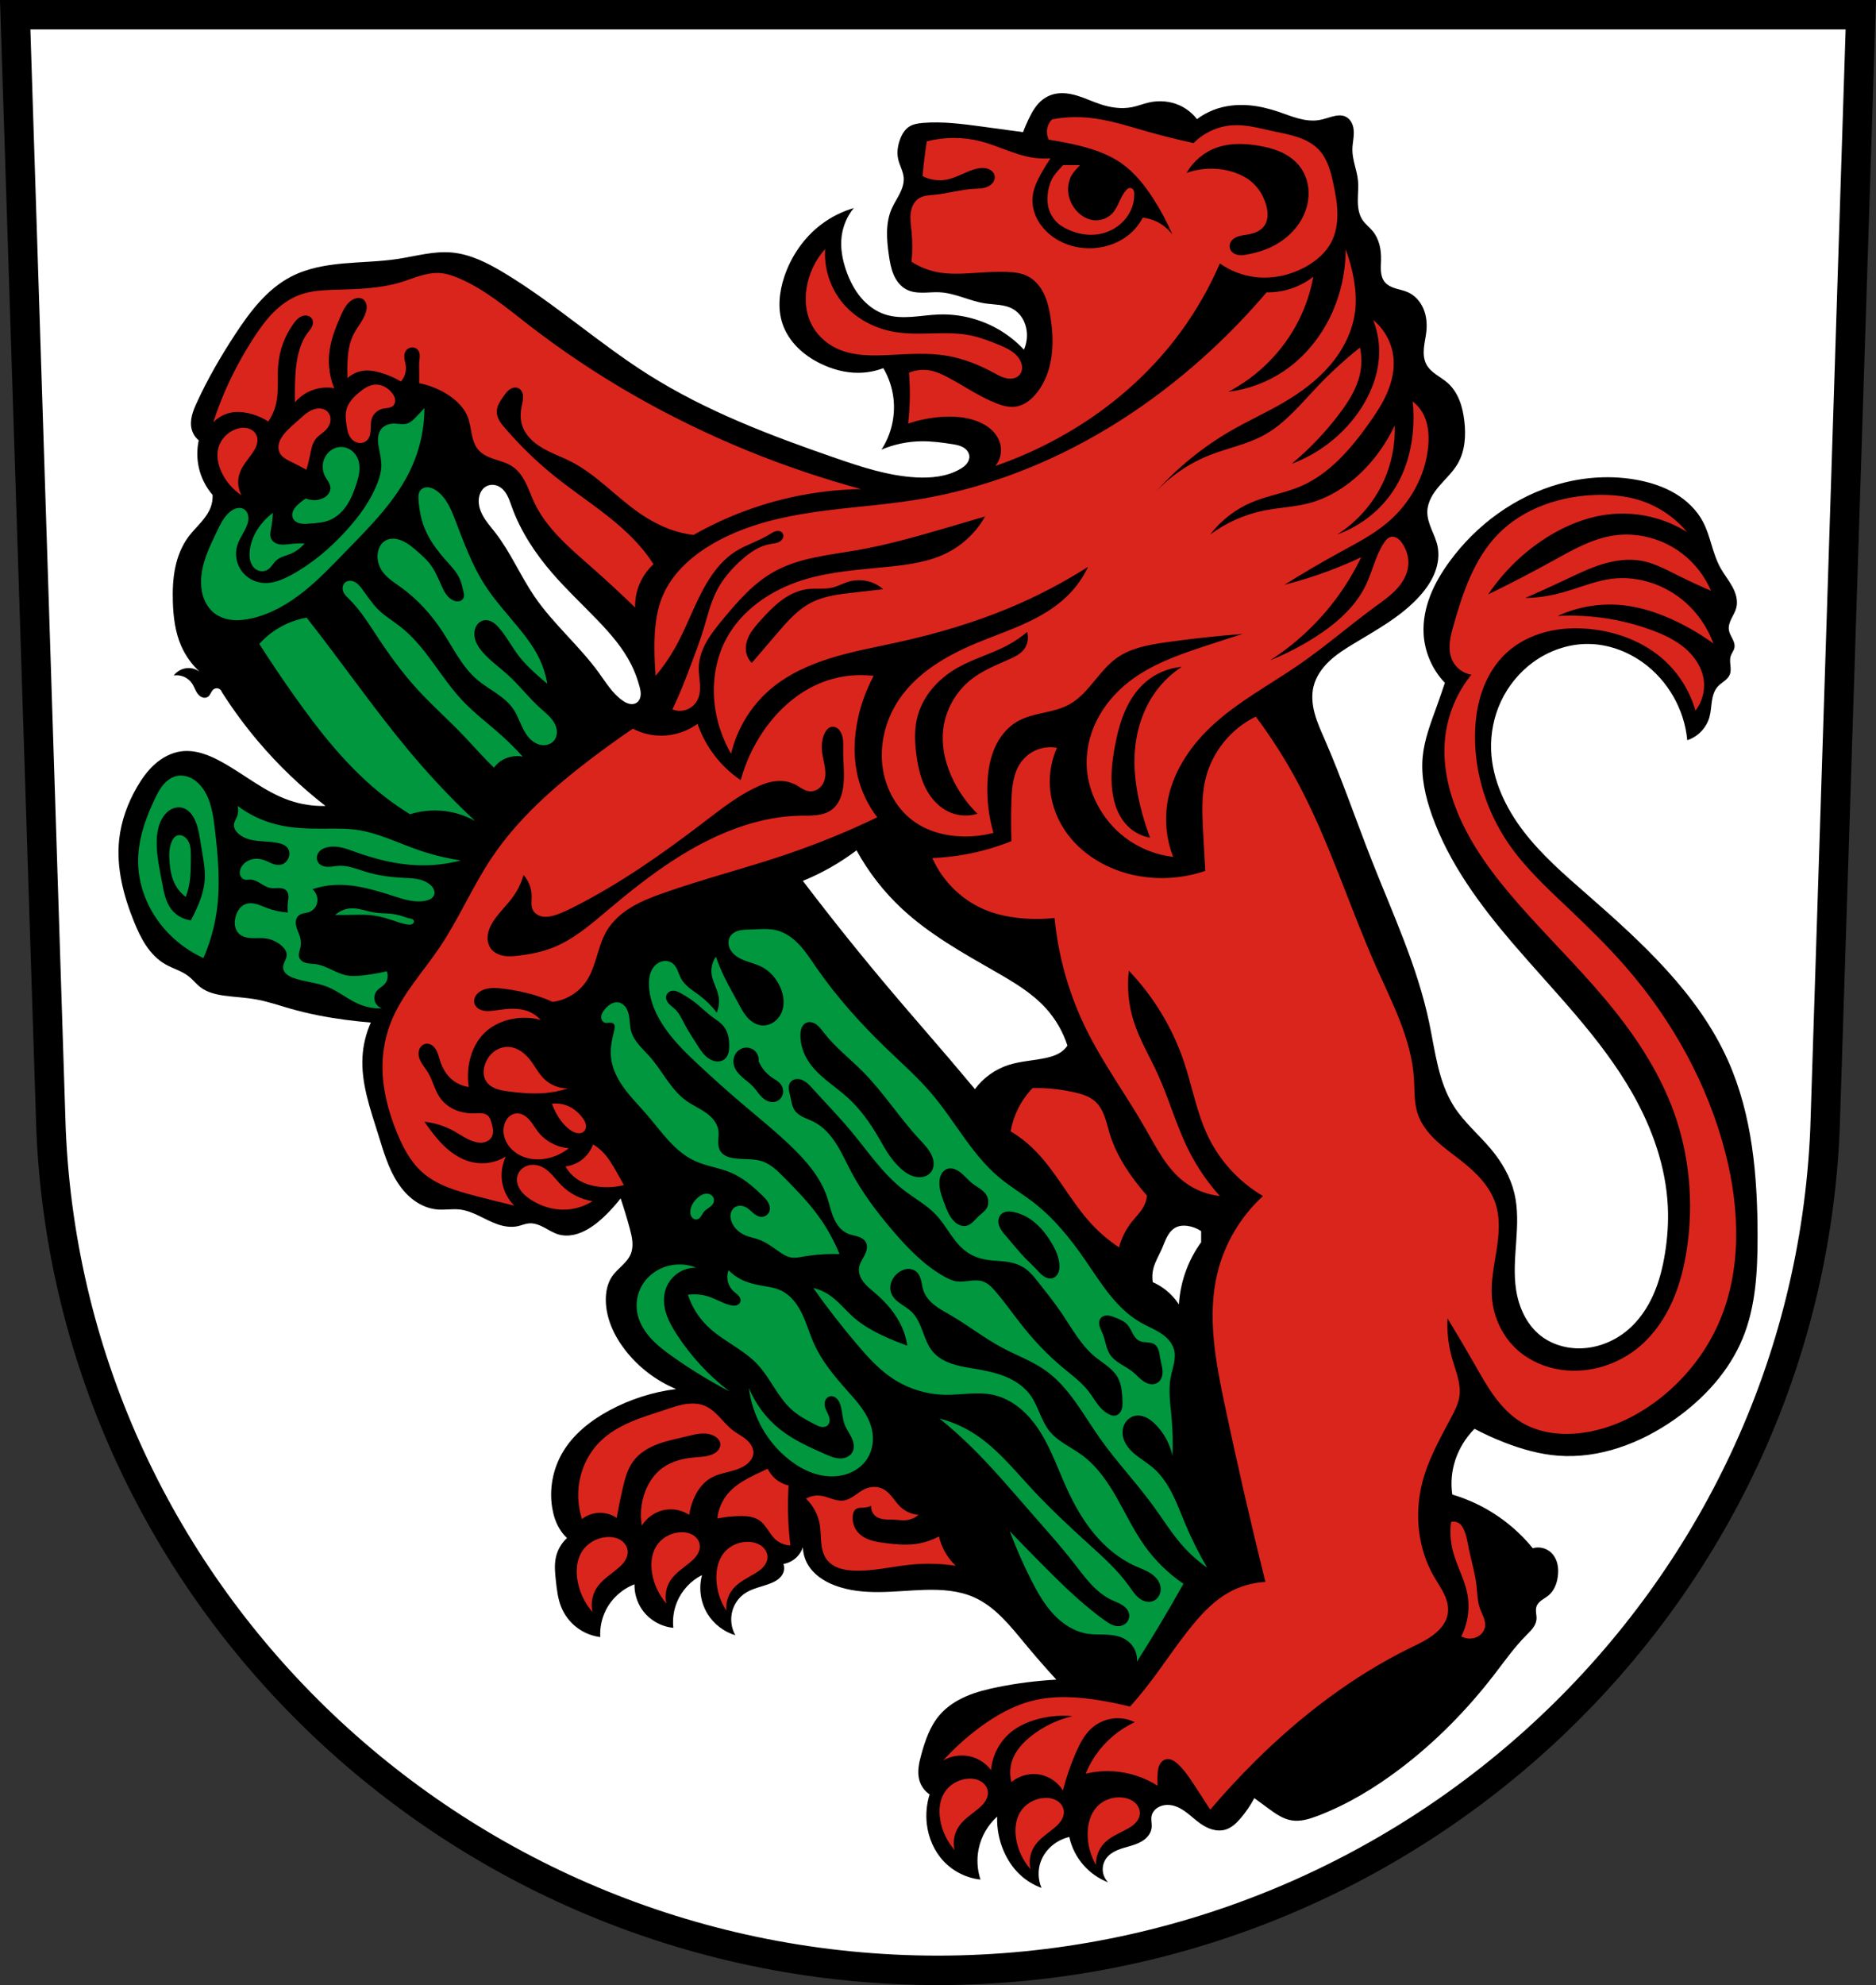
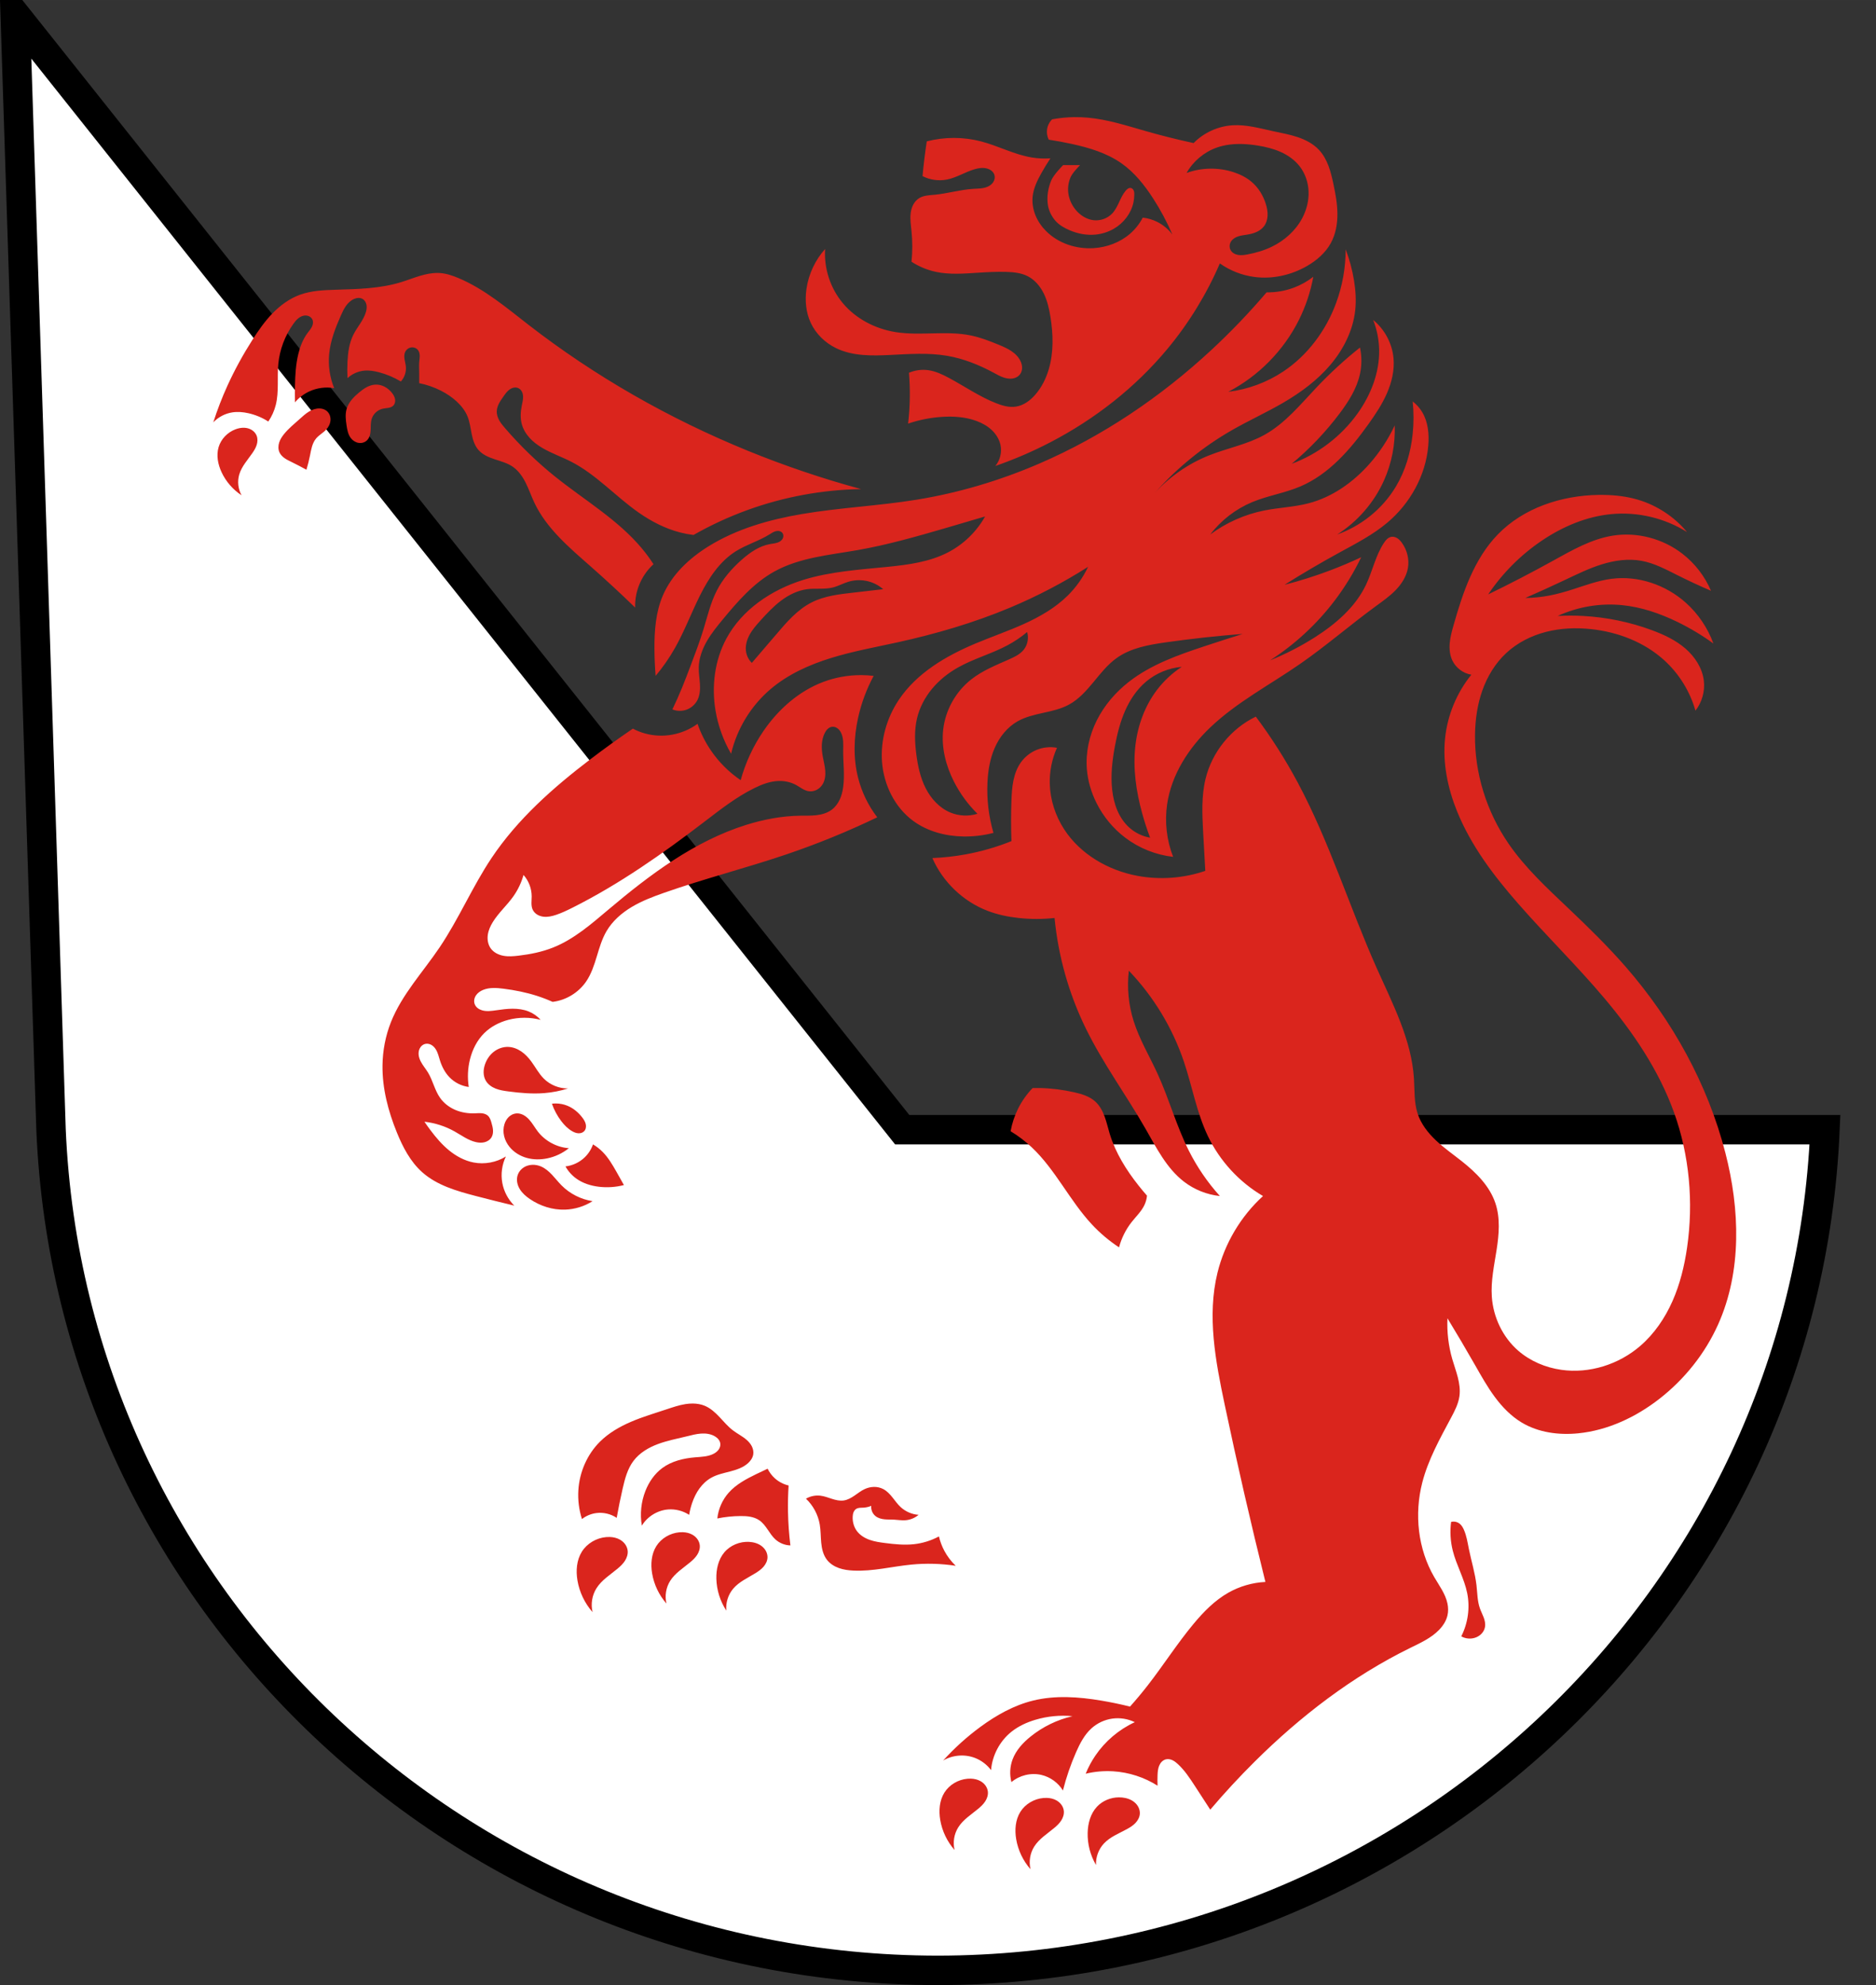
<svg xmlns="http://www.w3.org/2000/svg" xmlns:ns1="http://sodipodi.sourceforge.net/DTD/sodipodi-0.dtd" xmlns:ns2="http://www.inkscape.org/namespaces/inkscape" width="701.33" height="741.77" viewBox="0 0 701.334 741.769" version="1.1" id="svg14" ns1:docname="DEU_Neuhausen_auf_den_Fildern_COA.svg" ns2:version="1.1.1 (3bf5ae0d25, 2021-09-20)">
  <rect x="0" y="0" width="701.334" height="741.769" fill="#333333" stroke="none" />
  <defs id="defs18" />
  <ns1:namedview id="namedview16" pagecolor="#ffffff" bordercolor="#666666" borderopacity="1.0" ns2:pageshadow="2" ns2:pageopacity="0.0" ns2:pagecheckerboard="0" showgrid="false" ns2:zoom="1.1216414" ns2:cx="350.82512" ns2:cy="371.33079" ns2:window-width="1920" ns2:window-height="1017" ns2:window-x="-8" ns2:window-y="-8" ns2:window-maximized="1" ns2:current-layer="g12" />
  <g transform="translate(-21.732-55.711)" fill-rule="evenodd" id="g12">
-     <path d="m27.412 61.21l13.398 416.62c7.415 175.25 153.92 314.05 331.59 314.14 177.51-.215 324.07-139.06 331.59-314.14l13.398-416.62h-344.98z" fill="#fff" stroke="#000" stroke-width="11" id="path2" />
-     <path d="m418.98 90.53c-1.142-.02-2.279.093-3.389.383-1.507.394-2.928 1.109-4.15 2.074-2.356 1.861-3.895 4.554-5.188 7.264-.756 1.585-1.448 3.201-2.074 4.842-5.072-.697-10.144-1.388-15.217-2.074-7.341-.993-14.751-1.979-22.13-1.385-1.803.145-3.665.409-5.188 1.385-1.7 1.09-2.768 2.944-3.459 4.842-.843 2.316-1.218 4.854-.691 7.262.516 2.358 1.871 4.513 2.076 6.918.18 2.111-.551 4.197-1.506 6.088-.955 1.891-2.146 3.663-2.994 5.604-2.353 5.384-1.882 11.545-1.035 17.359.359 2.469.787 4.956 1.771 7.248.984 2.292 2.586 4.398 4.801 5.547 1.869.969 4.03 1.195 6.139 1.18 2.105-.015 4.209-.253 6.311-.141 5.821.311 11.185 3.272 16.947 4.15 1.756.268 3.536.339 5.297.57 1.761.231 3.53.632 5.078 1.504 1.475.831 2.705 2.073 3.582 3.521.877 1.448 1.406 3.098 1.605 4.779.278 2.343-.084 4.758-1.037 6.916-2.64-2.824-5.676-5.275-8.992-7.262-6.834-4.094-14.865-6.161-22.826-5.881-3.365.119-6.702.646-10.06.879-3.359.233-6.796.161-9.998-.879-3.582-1.163-6.715-3.508-9.131-6.396-2.416-2.889-4.143-6.306-5.395-9.857-1.483-4.207-2.324-8.722-1.729-13.14.51-3.783 2.085-7.416 4.496-10.375-4.356 1.277-8.478 3.348-12.1 6.082-6.461 4.875-11.262 11.837-13.838 19.51-1.906 5.678-2.602 11.962-.691 17.639 1.122 3.332 3.109 6.343 5.586 8.838 2.477 2.495 5.437 4.484 8.594 6.03 4.407 2.162 9.271 3.488 14.18 3.459 3.182-.019 6.36-.607 9.338-1.729 2.046 3.483 3.352 7.398 3.805 11.412.745 6.604-.873 13.45-4.496 19.02 4.696-1.98 9.776-3.044 14.871-3.113 3.824-.052 7.633.449 11.412 1.039 1.421.222 2.872.465 4.135 1.152.632.344 1.208.8 1.646 1.369.439.57.735 1.258.791 1.975.081 1.044-.354 2.083-1.016 2.895-.662.812-1.537 1.422-2.443 1.947-4.94 2.867-10.899 3.438-16.602 3.111-10.335-.591-20.303-3.883-30.09-7.262-24.15-8.341-48.26-17.482-69.861-31.13-18.612-11.756-35.09-26.686-53.951-38.04-6.089-3.667-12.63-7.02-19.713-7.607-6.732-.562-13.382 1.406-20.06 2.42-6.687 1.015-13.477 1.073-20.21 1.678-6.736.605-13.546 1.797-19.559 4.893-9.09 4.682-15.501 13.228-21.1 21.789-5.285 8.09-10.152 16.465-14.18 25.25-.737 1.607-1.451 3.238-1.865 4.957-.414 1.719-.518 3.546-.039 5.248.435 1.547 1.354 2.954 2.596 3.975-.718 3.292-.718 6.738 0 10.03.832 3.817 2.633 7.421 5.188 10.377.064 1.525-.172 3.061-.691 4.496-.79 2.181-2.206 4.077-3.73 5.824-1.524 1.748-3.18 3.386-4.57 5.242-2.538 3.388-4.123 7.425-4.982 11.57-.86 4.145-1.018 8.407-.896 12.639.162 5.663.844 11.41 3.111 16.602 1.599 3.662 3.973 6.983 6.918 9.684-1.187-.89-2.667-1.385-4.15-1.385-2.138 0-4.25 1.057-5.533 2.768 1.321-.201 2.699-.013 3.918.535 1.219.548 2.273 1.456 2.998 2.578.787 1.217 1.188 2.666 2.084 3.805.448.569 1.029 1.056 1.717 1.285.344.114.71.163 1.07.125.36-.038.713-.163 1.01-.373.473-.338.77-.866 1.047-1.377.277-.511.564-1.042 1.029-1.391.514-.385 1.219-.5 1.828-.297.609.203 1.105.718 1.285 1.334 4.075 6.405 8.583 12.534 13.486 18.33 7.544 8.918 16.02 17.05 25.25 24.21-4.572.122-9.165-.583-13.488-2.074-9.293-3.205-16.961-9.823-25.594-14.525-2.285-1.245-4.654-2.363-7.152-3.09-2.499-.727-5.139-1.057-7.719-.715-3.664.485-7.07 2.315-9.828 4.77-2.763 2.455-4.928 5.515-6.771 8.719-3.424 5.951-5.82 12.543-6.572 19.367-1.155 10.47 1.574 21.02 5.535 30.779 1.257 3.097 2.648 6.159 4.51 8.934 1.862 2.775 4.22 5.267 7.111 6.943 2.856 1.656 6.181 2.498 8.783 4.529 1.609 1.256 2.87 2.917 4.496 4.15 2.556 1.939 5.814 2.677 8.992 3.111 3.911.535 7.873.686 11.758 1.385 4.351.783 8.547 2.241 12.797 3.457 6.679 1.911 13.519 3.227 20.404 4.15 3.218.431 6.447.777 9.684 1.037-1.801 4.03-2.86 8.39-3.111 12.797-.565 9.923 2.911 19.565 5.879 29.05 1.937 6.191 3.721 12.548 7.262 17.984 1.69 2.595 3.778 4.955 6.299 6.754 2.52 1.799 5.488 3.02 8.574 3.275 2.76.229 5.546-.307 8.299 0 2.532.283 4.931 1.268 7.229 2.369 2.297 1.101 4.542 2.334 6.951 3.164 2.439.841 5.092 1.256 7.609.693 1.394-.312 2.727-.918 4.15-1.039 1.987-.169 3.928.623 5.689 1.559 1.761.936 3.46 2.042 5.377 2.592 1.855.532 3.845.513 5.73.104 1.886-.41 3.674-1.2 5.338-2.178 2.693-1.583 5.069-3.656 7.262-5.881 1.721-1.747 3.339-3.595 4.842-5.533 1.282 3.764 2.436 7.572 3.459 11.414.408 1.533.796 3.08.932 4.66.136 1.58.009 3.207-.586 4.678-.679 1.679-1.926 3.061-3.217 4.332-1.291 1.271-2.665 2.481-3.701 3.967-1.805 2.587-2.451 5.838-2.42 8.992.068 6.799 3.093 13.304 7.262 18.676 4.946 6.373 11.571 11.432 19.02 14.525-8.695 1.09-17.18 3.802-24.9 7.955-7.06 3.801-13.619 8.968-17.639 15.908-3.536 6.106-4.926 13.44-3.803 20.406.45 2.789 1.3 5.538 2.766 7.953.768 1.266 1.702 2.432 2.768 3.459-2.085 1.918-3.557 4.494-4.15 7.264-.607 2.831-.31 5.768 0 8.646.366 3.407.759 6.865 2.074 10.03 1.224 2.944 3.237 5.556 5.773 7.488 2.536 1.932 5.588 3.18 8.752 3.578-.195-3.447.529-6.942 2.076-10.03 2.208-4.406 6.113-7.934 10.721-9.684-.072 3.298.911 6.611 2.768 9.338 2.645 3.883 7.079 6.491 11.758 6.916-.361-3.276.121-6.64 1.385-9.684 1.789-4.309 5.167-7.938 9.338-10.03-1.337 4.85-.568 10.243 2.074 14.525 2.34 3.792 6.106 6.68 10.375 7.955-1.581-2.803-1.964-6.256-1.037-9.338.751-2.498 2.351-4.741 4.496-6.225 2.862-1.98 6.446-2.527 9.684-3.805 1.02-.403 2.02-.887 2.883-1.563.864-.675 1.592-1.554 1.959-2.588.354-.997.354-2.116 0-3.113 1.805-.307 3.514-1.16 4.842-2.42 1.101-1.045 1.942-2.364 2.422-3.805.07 2.173.667 4.327 1.729 6.225 2.125 3.8 5.969 6.383 10.03 7.955 5.317 2.059 11.11 2.599 16.809 2.551 5.701-.048 11.385-.664 17.08-.822 6.229-.173 12.635.238 18.33 2.768 7.907 3.512 13.502 10.63 19.02 17.293 3.806 4.594 7.728 9.09 11.76 13.486-7.317.395-14.606 1.321-21.789 2.768-4.02.809-8.02 1.787-11.793 3.396-3.769 1.61-7.312 3.881-9.996 6.979-3.611 4.168-5.461 9.552-6.916 14.871-.433 1.582-.839 3.179-1.021 4.809-.182 1.63-.134 3.302.33 4.875.619 2.099 1.989 3.967 3.805 5.188-1.111 3.563-1.468 7.361-1.039 11.07.591 5.109 2.718 10.07 6.227 13.834 3.593 3.851 8.598 6.352 13.834 6.916-1.216-3.658-1.459-7.634-.693-11.412.938-4.633 3.403-8.945 6.918-12.11-.136 4.374.696 8.775 2.42 12.797 1.447 3.375 3.533 6.497 6.227 8.992 2.292 2.124 5.01 3.781 7.953 4.842-1.315-3.034-1.441-6.564-.346-9.684.914-2.604 2.649-4.897 4.842-6.572 1.734-1.325 3.755-2.274 5.881-2.766.832 3.817 2.633 7.419 5.188 10.375 2.514 2.909 5.751 5.186 9.338 6.57-1.158-1.157-1.886-2.735-2.01-4.367-.126-1.632.353-3.303 1.32-4.623 1.056-1.441 2.634-2.423 4.285-3.104 1.651-.681 3.399-1.092 5.107-1.613 1.708-.521 3.41-1.168 4.828-2.254.709-.543 1.339-1.195 1.82-1.947.481-.752.809-1.608.904-2.496.08-.747-.003-1.501-.065-2.25-.062-.749-.101-1.513.065-2.246.298-1.319 1.255-2.43 2.422-3.113 1.644-.963 3.679-1.129 5.533-.691 1.962.463 3.72 1.551 5.318 2.779 1.598 1.228 3.076 2.614 4.711 3.793 1.399 1.01 2.926 1.868 4.582 2.352 1.656.483 3.452.574 5.102.068 2.234-.685 4.01-2.381 5.533-4.15 2.01-2.329 3.753-4.886 5.188-7.607 1.73 1.267 3.459 2.536 5.188 3.805 2.644 1.941 5.415 3.94 8.646 4.496 3.386.583 6.822-.499 10.03-1.73 11.08-4.254 21.329-10.467 30.781-17.639 13.156-9.983 24.838-21.857 34.93-34.93 3.909-5.063 7.602-10.329 12.11-14.871.84-.847 1.711-1.671 2.424-2.627.713-.956 1.269-2.065 1.381-3.252.076-.809-.056-1.622-.141-2.43-.085-.808-.118-1.642.141-2.412.331-.984 1.106-1.756 1.941-2.371.836-.615 1.758-1.114 2.555-1.779 1.012-.844 1.801-1.941 2.363-3.133.563-1.192.903-2.481 1.094-3.785.245-1.678.244-3.408-.182-5.05-.425-1.641-1.291-3.192-2.584-4.289-1.779-1.509-4.336-2.047-6.572-1.383-5.696-6.996-12.956-12.711-21.1-16.602-2.9-1.386-5.91-2.542-8.992-3.457-.485-3.328-.368-6.743.346-10.03.927-4.269 2.858-8.307 5.533-11.76.751-.969 1.561-1.893 2.422-2.766 3.7 1.948 7.512 3.681 11.412 5.188 6.334 2.447 12.944 4.305 19.713 4.842 15.465 1.226 30.872-4.584 43.576-13.488 11-7.712 20.492-18 25.594-30.436 4.897-11.933 5.541-25.14 5.533-38.04-.014-22.381-1.924-45.28-11.07-65.71-11.217-25.06-32.24-44.18-52.914-62.25-8.32-7.271-16.741-14.564-23.467-23.33-6.726-8.767-11.723-19.234-12.156-30.28-.247-6.301 1.016-12.663 3.699-18.369 2.684-5.706 6.787-10.745 11.863-14.486 5.972-4.402 13.334-6.981 20.752-6.918 7.296.062 14.475 2.666 20.404 6.918 9.349 6.704 15.572 17.593 16.602 29.05 3.962-1.276 7.185-4.636 8.299-8.646.535-1.928.605-3.95.902-5.928.298-1.978.869-4 2.211-5.484.718-.794 1.622-1.393 2.459-2.061.837-.667 1.639-1.442 2.037-2.436.434-1.081.341-2.292.225-3.451-.116-1.159-.245-2.361.121-3.467.179-.541.471-1.035.744-1.535.273-.5.532-1.017.639-1.576.109-.573.054-1.169-.096-1.732-.15-.564-.392-1.098-.654-1.619-.524-1.042-1.147-2.068-1.324-3.221-.112-.731-.038-1.481.146-2.197.185-.716.477-1.4.803-2.064.651-1.328 1.443-2.606 1.816-4.04.347-1.329.313-2.742.021-4.084-.292-1.342-.835-2.621-1.49-3.828-1.311-2.414-3.073-4.561-4.41-6.961-1.566-2.811-2.521-5.912-3.459-8.99-.863-2.831-1.729-5.684-3.111-8.301-2.318-4.388-6.03-7.954-10.289-10.504-4.257-2.55-9.05-4.12-13.92-5.059-9.719-1.871-19.861-1.262-29.398 1.383-16.488 4.572-31.07 15.232-41.15 29.05-2.873 3.936-5.414 8.144-7.186 12.684-1.772 4.539-2.76 9.427-2.498 14.293.366 6.793 3.241 13.423 7.953 18.33-.999 3.01-2.035 6.01-3.111 8.99-2.199 6.095-4.579 12.225-5.188 18.676-.696 7.38.977 14.803 3.457 21.789 6.329 17.825 17.793 33.35 30.09 47.727 15.655 18.298 33.08 35.425 44.959 56.37 7.334 12.933 12.446 27.342 13.14 42.19.271 5.778-.125 11.581-1.037 17.293-.856 5.356-2.176 10.668-4.383 15.623-2.207 4.955-5.33 9.556-9.451 13.08-4.72 4.04-10.745 6.583-16.947 6.916-5.66.304-11.489-1.292-15.908-4.842-5.102-4.098-7.991-10.478-8.992-16.945-.929-6-.379-12.12.043-18.18.422-6.06.705-12.231-.734-18.13-1.467-6.01-4.681-11.502-8.646-16.256-4.507-5.404-10.03-9.989-13.834-15.908-5.957-9.265-7.07-20.693-9.338-31.473-4.404-20.976-13.585-40.58-21.441-60.52-5.941-15.08-11.156-30.452-17.639-45.31-1.369-3.137-2.799-6.265-3.701-9.566-.902-3.301-1.259-6.821-.449-10.146.882-3.624 3.104-6.815 5.805-9.389 2.7-2.573 5.876-4.588 9.07-6.521 8.793-5.328 18.05-10.316 24.9-17.982 2.283-2.556 4.283-5.409 5.543-8.596 1.26-3.187 1.753-6.73 1.029-10.08-.473-2.188-1.442-4.23-2.283-6.305-.841-2.074-1.57-4.254-1.521-6.492.039-1.808.592-3.581 1.42-5.189.828-1.608 1.926-3.062 3.105-4.434 2.358-2.743 5.083-5.225 6.887-8.361 2.721-4.731 3.062-10.488 2.422-15.908-.31-2.622-.836-5.234-1.816-7.686-.981-2.451-2.431-4.744-4.408-6.494-1.327-1.175-2.864-2.085-4.303-3.119-1.439-1.034-2.817-2.236-3.652-3.799-.996-1.864-1.128-4.076-.926-6.18.202-2.104.715-4.167.926-6.27.286-2.852 0-5.8-1.135-8.432-1.135-2.632-3.166-4.925-5.783-6.094-1.459-.652-3.048-.943-4.576-1.41-1.528-.467-3.058-1.157-4.068-2.395-.908-1.112-1.304-2.565-1.424-3.996-.12-1.431.013-2.869.039-4.305.035-1.9-.119-3.814-.602-5.652-.483-1.838-1.301-3.602-2.51-5.068-1.195-1.45-2.753-2.593-3.805-4.15-1.418-2.1-1.774-4.741-1.777-7.275-.003-2.534.303-5.075.047-7.596-.392-3.855-2.092-7.539-2.074-11.414.006-1.39.235-2.767.391-4.148.156-1.381.238-2.79-.045-4.15-.183-.881-.522-1.736-1.045-2.469-.523-.732-1.237-1.338-2.068-1.682-.705-.291-1.478-.39-2.24-.363-.762.027-1.516.176-2.256.363-1.736.439-3.421 1.091-5.188 1.383-2.583.426-5.24.06-7.77-.617-2.529-.677-4.966-1.66-7.447-2.496-3.588-1.209-7.293-2.114-11.07-2.42-4.441-.361-8.984.128-13.14 1.729-2.223.856-4.324 2.024-6.225 3.459-1.714-2.239-3.997-4.04-6.572-5.187-3.55-1.582-7.622-1.898-11.412-1.037-2.101.477-4.113 1.3-6.225 1.729-3.9.792-7.977.199-11.76-1.037-2.907-.95-5.683-2.274-8.604-3.184-1.825-.569-3.743-.971-5.646-1m-212.92 146.37c.665.036 1.323.202 1.928.482 1.434.665 2.516 1.929 3.279 3.313.763 1.384 1.245 2.902 1.779 4.389 3.304 9.188 8.787 17.476 15.18 24.857 5.399 6.234 11.456 11.863 17.16 17.82 4.725 4.934 9.26 10.171 12.318 16.279 1.301 2.598 2.323 5.333 3.08 8.139.292 1.081.546 2.196.447 3.311-.05.558-.189 1.11-.445 1.607-.256.498-.63.94-1.102 1.242-.399.256-.861.407-1.332.463-.471.055-.951.015-1.412-.094-.923-.217-1.761-.703-2.535-1.25-3.715-2.626-6.134-6.654-8.801-10.34-7.265-10.04-16.969-18.16-23.979-28.377-5.311-7.743-8.979-16.563-14.738-23.979-1.604-2.066-3.374-4.03-4.637-6.318-.631-1.145-1.132-2.372-1.387-3.654-.255-1.283-.258-2.624.084-3.887.325-1.2.982-2.337 1.979-3.08.712-.531 1.581-.848 2.467-.918.221-.018.444-.018.666-.006m135.87 136.57c4.442 8.103 10.185 15.488 16.945 21.787 10.293 9.592 22.725 16.52 34.932 23.518 6.832 3.917 13.754 7.98 19.02 13.834 3.585 3.983 6.314 8.732 7.953 13.834-.652.944-1.476 1.77-2.42 2.422-1.542 1.064-3.363 1.649-5.188 2.074-4.805 1.121-9.834 1.239-14.525 2.768-4.947 1.612-9.366 4.803-12.451 8.992-3.091-3.707-6.204-7.397-9.338-11.07-7.01-8.208-14.12-16.325-21.1-24.555-11.67-13.76-22.973-27.831-33.893-42.19 3.44-1.402 6.792-3.02 10.03-4.842 3.486-1.961 6.839-4.158 10.03-6.57m122.64 140.24c.355.009.71.04 1.061.086 1.833.242 3.606.918 5.135 1.957v4.158c-2.337 3.23-4.236 6.778-5.625 10.516-1.515 4.076-2.424 8.375-2.689 12.715-1.321-2.045-2.981-3.869-4.891-5.379-1.496-1.182-3.144-2.172-4.891-2.936-.267-1.705-.184-3.463.244-5.135.662-2.586 2.109-4.889 3.178-7.336.664-1.519 1.187-3.104 1.979-4.561.792-1.457 1.9-2.809 3.402-3.51.962-.448 2.032-.605 3.098-.576" id="path4" />
+     <path d="m27.412 61.21l13.398 416.62c7.415 175.25 153.92 314.05 331.59 314.14 177.51-.215 324.07-139.06 331.59-314.14h-344.98z" fill="#fff" stroke="#000" stroke-width="11" id="path2" />
    <g transform="translate(21.732 55.711)" id="g10">
      <path d="m401.63 43.766c-2.782.038-5.561.312-8.297.82-1.029 1.01-1.709 2.369-1.9 3.799-.173 1.292.05 2.635.633 3.801 2.866.439 5.718.967 8.551 1.584 6.576 1.431 13.184 3.404 18.684 7.283 4.793 3.381 8.526 8.06 11.717 12.982 2.804 4.324 5.243 8.885 7.283 13.617-1.496-1.997-3.465-3.638-5.699-4.75-1.683-.837-3.516-1.375-5.385-1.582-1.188 2.28-2.808 4.331-4.75 6.02-3.753 3.255-8.659 5.067-13.617 5.385-6.456.414-13.152-1.765-17.732-6.334-1.701-1.696-3.104-3.706-4.01-5.93-.907-2.224-1.311-4.666-1.057-7.05.324-3.043 1.681-5.876 3.168-8.551 1.082-1.947 2.243-3.848 3.482-5.699-2.324.17-4.668.064-6.967-.316-6.563-1.085-12.562-4.345-19-6.02-6.61-1.718-13.658-1.718-20.268 0-.355 2.317-.671 4.64-.949 6.967-.24 2-.45 4.01-.633 6.02 2.803 1.435 6.097 1.888 9.184 1.266 3.542-.714 6.673-2.755 10.133-3.799 1.539-.464 3.195-.726 4.75-.316.645.17 1.264.457 1.775.885.511.428.909 1 1.074 1.648.225.876.004 1.834-.496 2.588-.5.754-1.258 1.314-2.086 1.678-1.657.727-3.528.691-5.334.801-4.905.299-9.675 1.761-14.568 2.217-.979.091-1.962.141-2.932.305-.969.163-1.932.444-2.768.961-.952.588-1.707 1.468-2.227 2.459-.52.991-.811 2.092-.943 3.203-.265 2.222.094 4.463.32 6.689.385 3.787.385 7.613 0 11.4 2.792 1.819 5.923 3.113 9.184 3.799 5.08 1.069 10.338.656 15.518.318 3.584-.234 7.175-.43 10.766-.318 2.712.084 5.494.364 7.918 1.584 2.699 1.359 4.742 3.802 6.07 6.516 1.328 2.714 1.997 5.702 2.479 8.686 1.052 6.519 1.242 13.301-.633 19.633-1.027 3.468-2.682 6.78-5.066 9.5-.957 1.091-2.033 2.089-3.254 2.873-1.221.784-2.593 1.352-4.03 1.561-2.467.357-4.963-.355-7.283-1.266-6.249-2.451-11.815-6.336-17.734-9.5-2.399-1.282-4.908-2.464-7.6-2.852-2.454-.353-5-.02-7.285.951.241 2.949.348 5.909.318 8.867-.034 3.386-.247 6.769-.635 10.133 4.188-1.423 8.569-2.277 12.984-2.533 4.279-.248 8.652.081 12.666 1.584 2.041.764 3.988 1.839 5.58 3.328 1.592 1.489 2.815 3.411 3.287 5.539.608 2.743-.114 5.748-1.9 7.916 7.06-2.45 13.95-5.417 20.584-8.867 16.636-8.653 31.707-20.42 43.701-34.834 8.03-9.649 14.665-20.457 19.635-31.984 3.831 2.709 8.331 4.464 12.984 5.066 6.751.874 13.74-.709 19.633-4.117 3.599-2.082 6.871-4.901 8.867-8.549 1.815-3.317 2.491-7.166 2.465-10.947-.026-3.781-.724-7.524-1.516-11.221-.486-2.272-1.012-4.544-1.836-6.717-.824-2.173-1.958-4.254-3.547-5.949-2.14-2.284-5.01-3.773-7.979-4.768-2.967-.995-6.06-1.534-9.121-2.199-5.02-1.092-10.07-2.537-15.201-2.217-5.448.34-10.741 2.756-14.566 6.65-5.957-1.285-11.873-2.764-17.734-4.434-7.203-2.052-14.391-4.406-21.852-5.068-1.663-.148-3.333-.208-5-.186m62.76 10.04c1.948.054 3.899.267 5.816.576 2.93.473 5.845 1.171 8.555 2.383 2.709 1.212 5.217 2.961 7.05 5.293 2.124 2.697 3.273 6.11 3.393 9.541.12 3.431-.765 6.867-2.369 9.902-2.495 4.721-6.696 8.444-11.514 10.746-2.831 1.353-5.871 2.238-8.955 2.814-1.175.219-2.385.394-3.561.178-.588-.108-1.161-.315-1.66-.645-.499-.329-.919-.783-1.174-1.324-.228-.485-.318-1.033-.27-1.566.049-.534.235-1.053.525-1.504.62-.963 1.675-1.571 2.768-1.914 1.093-.343 2.242-.455 3.371-.645 1.156-.194 2.306-.475 3.373-.959 1.067-.484 2.053-1.182 2.768-2.111.868-1.129 1.296-2.556 1.369-3.979.073-1.422-.193-2.845-.602-4.209-.971-3.24-2.793-6.255-5.373-8.443-1.933-1.639-4.244-2.788-6.65-3.582-5.693-1.879-12.02-1.788-17.654.256 2.459-4.365 6.536-7.791 11.258-9.465 3.05-1.081 6.286-1.433 9.533-1.344m-66.941 7.885c0 0-3.499 3.483-4.434 5.701-1.2 2.847-1.734 6.129-1.266 9.184.328 2.137 1.358 4.227 2.771 5.863 1.43 1.655 3.434 2.778 5.463 3.637 2.987 1.264 6.271 1.882 9.5 1.582 2.446-.227 4.844-.981 6.967-2.217 3.626-2.111 6.418-5.711 7.283-9.816.197-.937.297-1.893.316-2.85.011-.514-.004-1.04-.189-1.52-.093-.24-.229-.466-.412-.646-.183-.181-.415-.314-.666-.367-.364-.076-.749.023-1.07.211-.321.188-.585.457-.828.738-1.086 1.259-1.788 2.797-2.49 4.305-.702 1.508-1.439 3.035-2.578 4.246-1.755 1.866-4.421 2.817-6.967 2.533-2.6-.29-4.967-1.798-6.65-3.801-1.575-1.875-2.615-4.211-2.85-6.648-.185-1.917.129-3.881.9-5.645.772-1.764 3.533-4.49 3.533-4.49h-6.334m-88.984 31.352c-3.713 4.135-6.169 9.383-6.967 14.883-.619 4.27-.23 8.752 1.582 12.668 1.918 4.146 5.391 7.509 9.502 9.5 6.196 3 13.39 2.878 20.266 2.533 7.08-.355 14.231-.877 21.22.316 6.117 1.045 11.956 3.386 17.416 6.334.996.538 1.985 1.097 3.03 1.523 1.049.426 2.169.719 3.301.693.659-.015 1.318-.139 1.924-.4.605-.261 1.155-.663 1.559-1.184.51-.658.773-1.49.805-2.322.031-.832-.159-1.662-.486-2.428-.7-1.634-2-2.955-3.473-3.953-1.471-.998-3.119-1.702-4.762-2.381-3.399-1.405-6.849-2.742-10.451-3.482-9.23-1.896-18.881.231-28.18-1.268-7.527-1.213-14.73-4.927-19.633-10.766-4.685-5.579-7.119-12.997-6.65-20.268m194.6.068c.011 6.859-1.208 13.719-3.582 20.15-3.783 10.253-10.613 19.464-19.705 25.527-6.147 4.099-13.266 6.73-20.602 7.613 11.336-5.884 20.731-15.438 26.424-26.871 2.533-5.088 4.347-10.533 5.373-16.12-2.17 1.691-4.594 3.055-7.166 4.03-3.278 1.244-6.793 1.856-10.299 1.791-6.439 7.56-13.322 14.742-20.602 21.496-18.971 17.602-40.72 32.31-64.49 42.545-14.615 6.291-29.974 10.883-45.68 13.436-14.258 2.317-28.753 2.955-42.994 5.375-12.225 2.078-24.4 5.546-34.932 12.09-7.2 4.475-13.684 10.567-17.02 18.361-2.634 6.159-3.16 13.01-3.135 19.705.013 3.438.162 6.875.447 10.301 2.697-3.204 5.1-6.658 7.166-10.301 3.592-6.333 6.148-13.194 9.404-19.705 3.222-6.442 7.333-12.745 13.436-16.57 3.963-2.484 8.57-3.795 12.539-6.27.781-.487 1.558-1.028 2.455-1.234.449-.103.924-.117 1.367.008.443.124.852.393 1.104.779.169.26.264.567.281.877.017.31-.041.623-.158.91-.234.575-.698 1.036-1.232 1.352-1.07.631-2.365.697-3.588.912-3.997.704-7.482 3.12-10.529 5.801-3.769 3.315-7.122 7.174-9.404 11.645-2.3 4.506-3.45 9.491-4.926 14.33-1.433 4.698-3.185 9.292-4.926 13.885-1.022 2.696-2.042 5.393-3.137 8.06-1.116 2.721-2.31 5.409-3.582 8.06 1.71.691 3.683.711 5.406.055 1.724-.657 3.181-1.983 3.998-3.637.904-1.83 1.015-3.951.885-5.988-.13-2.037-.482-4.063-.436-6.104.077-3.404 1.268-6.708 2.947-9.67 1.68-2.962 3.841-5.62 6.01-8.244 5.619-6.799 11.546-13.628 19.256-17.914 9.482-5.271 20.666-6.178 31.35-8.06 10.917-1.924 21.603-4.965 32.25-8.06 5.08-1.478 10.155-2.969 15.227-4.477-3.184 5.704-8.08 10.438-13.885 13.434-6.864 3.541-14.706 4.601-22.391 5.375-10.692 1.077-21.537 1.73-31.797 4.926-11.783 3.671-22.827 11.07-28.664 21.945-4.362 8.127-5.562 17.776-4.03 26.871.955 5.665 2.938 11.153 5.822 16.12 2.191-9.356 7.451-17.966 14.777-24.18 6.499-5.516 14.445-9.09 22.59-11.607 8.145-2.514 16.558-4.03 24.883-5.857 14.362-3.16 28.538-7.298 42.1-12.988 10.11-4.242 19.859-9.342 29.11-15.227-1.884 3.991-4.474 7.647-7.613 10.748-4.641 4.585-10.394 7.895-16.338 10.584-5.944 2.689-12.13 4.805-18.15 7.33-11.09 4.655-21.974 11.05-28.662 21.05-4.554 6.808-6.909 15.12-6.27 23.287.667 8.515 4.761 16.888 11.645 21.945 5.375 3.949 12.14 5.723 18.809 5.822 3.77.056 7.548-.397 11.197-1.344-1.771-6.09-2.532-12.475-2.24-18.811.203-4.422.931-8.869 2.703-12.926 1.772-4.057 4.653-7.714 8.494-9.914 2.94-1.684 6.299-2.455 9.607-3.188 3.308-.732 6.671-1.465 9.648-3.082 3.684-2 6.535-5.22 9.205-8.451 2.67-3.232 5.29-6.588 8.709-9.01 5.289-3.752 11.943-4.908 18.363-5.822 9.517-1.356 19.08-2.401 28.662-3.135-4.638 1.462-9.267 2.955-13.885 4.479-10.07 3.323-20.306 6.902-28.662 13.436-4.96 3.879-9.167 8.772-11.982 14.404-2.815 5.633-4.208 12.01-3.691 18.287.359 4.359 1.628 8.628 3.582 12.541 2.533 5.072 6.23 9.562 10.748 12.986 5.187 3.932 11.446 6.436 17.914 7.166-2.435-6.226-3.214-13.09-2.238-19.705 1.63-11.05 8.04-20.961 16.12-28.662 9.943-9.468 22.305-15.914 33.588-23.736 9.718-6.738 18.665-14.522 28.21-21.496 2.592-1.893 5.243-3.741 7.48-6.04 2.237-2.302 4.063-5.126 4.611-8.289.565-3.261-.306-6.719-2.24-9.404-.475-.66-1.022-1.285-1.707-1.723-.685-.438-1.527-.674-2.324-.516-.588.116-1.118.437-1.559.844-.44.406-.796.895-1.127 1.395-3.149 4.746-4.268 10.532-6.719 15.674-4 8.403-11.396 14.724-19.258 19.707-5.252 3.329-10.805 6.179-16.57 8.508 9.286-5.975 17.513-13.593 24.18-22.393 3.811-5.03 7.118-10.436 9.854-16.12-3.815 1.793-7.701 3.436-11.645 4.926-5.568 2.103-11.252 3.897-17.02 5.373 6.743-4.237 13.615-8.27 20.602-12.09 6.189-3.385 12.526-6.642 17.914-11.195 8.479-7.165 14.283-17.601 15.227-28.662.367-4.3-.037-8.828-2.24-12.539-.923-1.555-2.146-2.932-3.582-4.03.417 4.02.417 8.08 0 12.09-.718 6.911-2.701 13.743-6.27 19.705-2.567 4.289-5.936 8.093-9.854 11.197-3.63 2.876-7.732 5.154-12.09 6.717 7.618-4.824 13.774-11.926 17.467-20.15 2.891-6.44 4.28-13.547 4.03-20.602-2.436 5.19-5.613 10.03-9.404 14.33-6.087 6.903-13.931 12.468-22.84 14.779-5.419 1.406-11.08 1.589-16.57 2.688-7.267 1.455-14.203 4.538-20.15 8.957 4.047-5.308 9.512-9.524 15.674-12.09 5.8-2.417 12.13-3.376 17.914-5.822 10.748-4.544 18.735-13.799 25.527-23.287 2.615-3.653 5.128-7.414 6.93-11.529 1.801-4.115 2.871-8.629 2.475-13.1-.49-5.535-3.301-10.826-7.613-14.33 1.406 3.558 2.168 7.37 2.238 11.195.156 8.499-3.116 16.822-8.06 23.736-6.099 8.529-14.797 15.171-24.631 18.809 6.673-5.547 12.699-11.873 17.914-18.809 3.357-4.465 6.438-9.318 7.613-14.779.696-3.235.696-6.617 0-9.852-5.71 4.542-11.1 9.483-16.12 14.777-6.136 6.471-11.894 13.611-19.705 17.914-6.422 3.537-13.791 4.9-20.602 7.613-7.642 3.045-14.584 7.829-20.15 13.885 8.214-9.241 17.935-17.14 28.662-23.289 6.317-3.62 12.969-6.633 19.258-10.301 6.533-3.81 12.712-8.37 17.6-14.14 4.888-5.77 8.44-12.827 9.271-20.344.412-3.724.155-7.498-.449-11.195-.649-3.974-1.701-7.882-3.135-11.645m-339.49 8.861c-2.203-.019-4.399.441-6.518 1.07-2.421.719-4.772 1.661-7.188 2.396-7.828 2.384-16.13 2.556-24.311 2.805-4.529.138-9.144.32-13.402 1.869-3.905 1.421-7.343 3.945-10.242 6.922-2.899 2.977-5.289 6.407-7.523 9.91-3.503 5.493-6.656 11.212-9.352 17.14-2.029 4.464-3.8 9.05-5.299 13.715 1.89-1.991 4.456-3.33 7.17-3.74 1.966-.297 3.981-.12 5.922.311 2.651.588 5.196 1.649 7.48 3.117 1.297-1.888 2.252-4.01 2.805-6.234 1.234-4.96.448-10.184.936-15.271.514-5.363 2.477-10.577 5.609-14.961.509-.713 1.055-1.411 1.721-1.98.666-.569 1.465-1.01 2.332-1.137.619-.092 1.268-.02 1.834.246.566.267 1.043.735 1.283 1.313.179.431.222.91.164 1.373-.058.463-.216.91-.428 1.326-.423.832-1.051 1.538-1.607 2.287-1.705 2.293-2.755 5.02-3.428 7.793-.936 3.866-1.17 7.867-1.248 11.844-.041 2.078-.041 4.157 0 6.234 1.449-1.709 3.27-3.102 5.299-4.053 2.892-1.356 6.205-1.797 9.352-1.246-1.638-4.03-2.286-8.452-1.871-12.779.479-4.995 2.333-9.749 4.363-14.338.552-1.248 1.125-2.498 1.914-3.611.789-1.113 1.817-2.092 3.074-2.623.496-.209 1.025-.347 1.563-.361.538-.015 1.086.097 1.555.361.404.228.742.565.992.955.25.39.412.833.496 1.289.168.912.025 1.856-.242 2.744-.926 3.082-3.244 5.532-4.676 8.414-1.525 3.07-2.01 6.551-2.182 9.975-.105 2.076-.105 4.158 0 6.234 1.699-1.579 3.926-2.582 6.234-2.807 1.883-.183 3.781.14 5.609.625 2.844.755 5.581 1.912 8.104 3.428 1.372-1.497 2.07-3.589 1.871-5.609-.088-.893-.341-1.763-.484-2.648-.144-.886-.173-1.822.172-2.65.198-.475.516-.9.92-1.219.403-.319.891-.531 1.4-.602.509-.07 1.04 0 1.51.209.47.209.879.554 1.158.986.404.625.522 1.396.51 2.141-.012.744-.146 1.482-.199 2.225-.097 1.347 0 2.7 0 4.051v3.74c2.812.56 5.549 1.506 8.105 2.805 2.139 1.086 4.16 2.424 5.922 4.053 1.708 1.579 3.18 3.455 4.051 5.611.827 2.046 1.087 4.267 1.52 6.432.433 2.164 1.086 4.369 2.533 6.04 1.57 1.807 3.885 2.769 6.158 3.52 2.273.75 4.639 1.373 6.621 2.715 2.193 1.485 3.749 3.748 4.934 6.117 1.184 2.369 2.045 4.887 3.17 7.285 4.567 9.737 13.13 16.889 21.2 24 5.627 4.959 11.135 10.05 16.52 15.271-.077-2.645.348-5.302 1.246-7.791 1.156-3.202 3.098-6.117 5.609-8.416-1.331-2.061-2.789-4.04-4.363-5.922-9.02-10.781-21.452-18.01-32.414-26.805-6.772-5.433-13.03-11.509-18.703-18.08-.778-.9-1.549-1.815-2.139-2.848-.59-1.032-.993-2.198-.977-3.387.014-1.04.349-2.054.82-2.98.471-.927 1.076-1.777 1.672-2.629.671-.958 1.352-1.943 2.305-2.621.476-.339 1.016-.596 1.592-.699.575-.103 1.187-.048 1.715.203.544.259.98.714 1.266 1.244.286.53.427 1.131.465 1.732.075 1.202-.247 2.388-.484 3.568-.454 2.261-.597 4.63 0 6.857.517 1.928 1.576 3.686 2.916 5.164 1.34 1.479 2.957 2.687 4.672 3.707 3.43 2.041 7.247 3.341 10.803 5.154 9.403 4.795 16.604 12.953 25.25 19.01 4.743 3.327 9.973 6.04 15.584 7.48 1.639.422 3.306.733 4.986.934 6.471-3.685 13.257-6.816 20.26-9.35 13.571-4.91 27.96-7.555 42.39-7.793-14.405-3.909-28.571-8.698-42.39-14.336-29.26-11.938-56.993-27.704-81.973-47.07-8.317-6.446-16.48-13.379-26.18-17.453-2.194-.921-4.484-1.697-6.857-1.871-.315-.023-.631-.034-.945-.037m-22.553 41.738c-.312-.02-.625-.018-.938.008-1.099.091-2.16.475-3.127 1-.967.529-1.847 1.202-2.695 1.906-1.021.848-2.01 1.749-2.838 2.783-.832 1.034-1.511 2.207-1.865 3.486-.542 1.957-.301 4.04 0 6.05.247 1.652.563 3.37 1.568 4.703.693.919 1.713 1.606 2.846 1.807.567.1 1.156.079 1.711-.074.555-.154 1.072-.44 1.488-.838.508-.486.853-1.126 1.063-1.797.21-.671.29-1.376.326-2.078.072-1.405-.024-2.846.404-4.186.304-.949.869-1.812 1.613-2.475.745-.663 1.666-1.124 2.641-1.332.659-.14 1.336-.167 1.998-.289.662-.122 1.333-.356 1.809-.832.305-.305.515-.698.623-1.115.108-.417.116-.858.045-1.283-.142-.85-.586-1.622-1.115-2.303-.769-.989-1.739-1.831-2.857-2.395-.839-.423-1.763-.686-2.699-.748m-21.457 8.9c-1.381-.069-2.772.405-3.971 1.115-1.37.812-2.537 1.917-3.725 2.979-1.931 1.726-3.955 3.373-5.598 5.375-.8.975-1.514 2.045-1.898 3.246-.385 1.201-.416 2.548.107 3.695.406.888 1.118 1.607 1.916 2.17.798.563 1.685.984 2.563 1.412 1.89.923 3.757 1.895 5.598 2.912.531-1.769.98-3.564 1.344-5.375.221-1.1.412-2.209.736-3.283.324-1.074.788-2.121 1.502-2.986 1.079-1.307 2.652-2.118 3.807-3.359.882-.949 1.507-2.167 1.602-3.459.047-.646-.038-1.305-.27-1.91-.232-.605-.612-1.155-1.107-1.572-.569-.479-1.282-.771-2.02-.895-.196-.033-.393-.055-.59-.064m-28.13 7.223c-1.135-.067-2.292.159-3.363.557-2.986 1.109-5.444 3.627-6.348 6.682-.913 3.087-.244 6.463 1.119 9.379 1.63 3.485 4.246 6.502 7.465 8.607-1.309-2.35-1.622-5.234-.85-7.811.894-2.981 3.087-5.358 4.861-7.914.667-.961 1.287-1.971 1.641-3.086.353-1.115.42-2.352-.006-3.441-.278-.71-.759-1.335-1.354-1.813-.595-.477-1.301-.809-2.041-.992-.369-.092-.745-.146-1.123-.168h-.002m508 25.08c-.623-.008-1.247-.008-1.869.002-13.825.213-27.995 4.851-37.619 14.779-8.877 9.158-13.1 21.764-16.57 34.04-.602 2.132-1.192 4.28-1.393 6.486-.2 2.206.008 4.493.945 6.5 1.311 2.809 4.075 4.891 7.137 5.375-5.467 6.746-8.925 15.1-9.824 23.734-.965 9.271.979 18.682 4.479 27.32 5.202 12.84 13.714 24.06 22.84 34.482 10.512 12.01 21.964 23.18 32.25 35.38 10.763 12.775 20.304 26.833 25.975 42.545 5.812 16.1 7.381 33.665 4.926 50.607-.993 6.854-2.644 13.648-5.445 19.982-2.801 6.334-6.783 12.208-12.02 16.74-8.03 6.948-19.05 10.459-29.559 8.957-5.903-.844-11.627-3.25-16.12-7.166-5.786-5.04-9.33-12.496-9.852-20.15-.4-5.86.878-11.685 1.783-17.488.905-5.804 1.421-11.872-.439-17.443-2.149-6.439-7.219-11.462-12.541-15.676-3.241-2.567-6.647-4.939-9.656-7.773-3.01-2.835-5.647-6.205-6.914-10.141-1.338-4.157-1.066-8.628-1.342-12.986-.921-14.551-7.941-27.888-13.885-41.2-10.257-22.976-17.686-47.23-29.557-69.42-4.596-8.589-9.842-16.83-15.676-24.631-9.294 4.469-16.395 13.263-18.809 23.289-1.544 6.416-1.241 13.11-.896 19.705.255 4.878.529 9.754.818 14.631-8.131 2.793-16.99 3.439-25.439 1.852-10.906-2.048-21.29-8.07-27.328-17.379-3.278-5.05-5.222-10.995-5.375-17.02-.117-4.604.809-9.231 2.688-13.436-2.502-.463-5.134-.203-7.496.742-2.362.945-4.447 2.57-5.939 4.631-1.466 2.025-2.347 4.428-2.85 6.877-.502 2.449-.641 4.957-.732 7.455-.186 5.05-.186 10.114 0 15.168-5.526 2.222-11.278 3.885-17.14 4.955-4.102.749-8.256 1.209-12.422 1.373 3.902 8.941 11.496 16.204 20.602 19.705 3.728 1.434 7.673 2.255 11.645 2.688 4.461.486 8.973.486 13.434 0 1.379 14.282 5.344 28.31 11.645 41.2 6.411 13.12 15.15 24.944 22.393 37.619 4.059 7.103 7.849 14.714 14.332 19.705 3.871 2.98 8.575 4.863 13.434 5.375-4.623-5.115-8.55-10.856-11.643-17.02-4.628-9.221-7.352-19.281-11.645-28.662-3.01-6.567-6.785-12.817-8.957-19.705-1.908-6.05-2.523-12.508-1.791-18.811 9.246 9.656 16.335 21.367 20.602 34.04 3.107 9.227 4.752 18.983 8.955 27.766 4.443 9.285 11.718 17.192 20.602 22.393-8.331 7.597-14.336 17.711-17.02 28.662-3.946 16.12-.738 33.03 2.688 49.26 4.681 22.18 9.758 44.28 15.227 66.28-4.858.234-9.655 1.626-13.883 4.03-5.083 2.889-9.249 7.15-12.988 11.645-6.073 7.3-11.193 15.34-17.02 22.84-2.146 2.763-4.388 5.454-6.719 8.06-3.552-.886-7.138-1.634-10.748-2.24-8.451-1.419-17.207-2.052-25.527 0-7.177 1.77-13.75 5.475-19.705 9.854-5.03 3.7-9.691 7.908-13.883 12.539 3.608-2.125 8.211-2.466 12.09-.896 2.298.929 4.335 2.496 5.822 4.479.445-5.545 3.268-10.858 7.613-14.33 2.624-2.097 5.738-3.52 8.957-4.479 4.484-1.335 9.226-1.794 13.883-1.344-5.71 1.312-11.11 3.937-15.676 7.613-2.848 2.295-5.426 5.088-6.717 8.51-1.018 2.7-1.177 5.716-.447 8.508 3.044-2.563 7.319-3.587 11.195-2.686 3.315.771 6.288 2.916 8.06 5.82 1.241-4.903 2.89-9.701 4.926-14.33 1.445-3.285 3.145-6.566 5.822-8.957 2.146-1.916 4.871-3.176 7.721-3.572 2.85-.396 5.813.073 8.4 1.332-5.94 2.738-11.11 7.126-14.777 12.541-1.426 2.105-2.631 4.36-3.584 6.717 3.364-.806 6.848-1.108 10.301-.895 5.857.362 11.615 2.228 16.57 5.373-.058-1.343-.058-2.687 0-4.03.051-1.186.154-2.395.621-3.486.234-.546.557-1.057.982-1.471.425-.414.954-.727 1.531-.865.815-.195 1.687-.029 2.445.328.758.357 1.417.894 2.033 1.463 2.508 2.315 4.404 5.202 6.27 8.06 1.946 2.982 3.887 5.968 5.822 8.957 5.266-6.203 10.796-12.181 16.57-17.914 17.13-17.01 36.541-31.92 58.22-42.545 3.814-1.869 7.789-3.669 10.748-6.717 1.463-1.506 2.656-3.331 3.135-5.375.343-1.465.309-3.01 0-4.479-.757-3.613-3.067-6.665-4.926-9.854-6.141-10.536-7.529-23.572-4.479-35.38 2.212-8.563 6.58-16.383 10.748-24.18 1.366-2.557 2.737-5.189 3.135-8.06.326-2.355-.023-4.757-.613-7.06-.59-2.303-1.418-4.539-2.074-6.824-1.417-4.934-2.025-10.1-1.791-15.227 3.516 5.773 6.951 11.596 10.301 17.467 2.315 4.057 4.598 8.149 7.375 11.904 2.777 3.756 6.084 7.19 10.09 9.592 6.233 3.737 13.817 4.743 21.05 4.03 11.09-1.092 21.589-6.03 30.387-12.871 9.44-7.345 17.13-16.964 22.01-27.883 8.891-19.88 8.112-42.952 2.688-64.04-6.597-25.65-19.782-49.44-37.17-69.42-6.726-7.726-14.07-14.892-21.496-21.943-7.985-7.577-16.16-15.11-22.393-24.18-8.18-11.901-12.741-26.315-12.539-40.754.078-5.585.862-11.193 2.725-16.459 1.863-5.266 4.831-10.189 8.918-13.996 4.155-3.871 9.383-6.51 14.883-7.926 5.5-1.416 11.269-1.638 16.916-1.031 10.01 1.076 19.874 4.869 27.318 11.645 5.524 5.03 9.605 11.624 11.643 18.811 2.453-3.13 3.608-7.249 3.137-11.197-.56-4.693-3.321-8.928-6.898-12.02-3.577-3.089-7.93-5.141-12.359-6.791-8.318-3.098-17.11-4.906-25.975-5.375-3.132-.166-6.274-.166-9.406 0 7.513-3.454 15.956-4.862 24.18-4.03 7.179.725 14.11 3.113 20.602 6.271 4.702 2.289 9.203 4.989 13.436 8.06-2.119-5.816-5.691-11.1-10.301-15.227-7.47-6.694-17.817-10.238-27.766-8.957-5.072.653-9.905 2.483-14.779 4.03-2.797.888-5.627 1.688-8.51 2.238-2.951.564-5.953.865-8.957.896 4.961-2.162 9.888-4.403 14.779-6.719 4.529-2.145 9.05-4.364 13.834-5.85 4.786-1.486 9.899-2.218 14.828-1.316 4.762.871 9.107 3.206 13.436 5.375 4.121 2.065 8.302 4.01 12.539 5.822-2.324-5.441-6.06-10.27-10.748-13.883-7.282-5.616-16.894-8.169-25.975-6.719-8.04 1.283-15.269 5.465-22.393 9.404-7.948 4.394-16.01 8.578-24.18 12.541 5.335-7.933 12.22-14.819 20.15-20.15 7.765-5.222 16.659-8.987 25.977-9.852 9.799-.909 19.875 1.489 28.21 6.717-4.753-5.718-11.231-9.984-18.361-12.09-4.18-1.236-8.547-1.738-12.91-1.793m-277.99 31.859c.869.017 1.736.116 2.586.297 2.266.483 4.406 1.55 6.154 3.07-3.7.437-7.401.864-11.1 1.281-5.331.601-10.796 1.219-15.588 3.631-5.44 2.738-9.51 7.528-13.453 12.17-2.974 3.501-5.963 6.989-8.969 10.463-1.108-1.089-1.865-2.527-2.135-4.057-.388-2.197.225-4.477 1.289-6.438 1.064-1.961 2.555-3.65 4.049-5.307 2.407-2.668 4.872-5.314 7.746-7.471 2.874-2.157 6.2-3.817 9.764-4.273 3.191-.409 6.492.151 9.609-.641 1.988-.505 3.804-1.537 5.766-2.135 1.385-.422 2.837-.62 4.285-.592m62.55 19.383c.68 2.238.184 4.797-1.281 6.619-1.4 1.741-3.509 2.728-5.553 3.629-4.88 2.151-9.903 4.177-14.09 7.475-5.785 4.552-9.656 11.474-10.463 18.791-.736 6.671 1.01 13.453 4.057 19.432 2.255 4.419 5.224 8.473 8.756 11.957-3.261 1.018-6.875.865-10.04-.426-4.092-1.67-7.275-5.134-9.289-9.07-2.01-3.934-2.955-8.33-3.521-12.713-.568-4.4-.774-8.912.213-13.238.939-4.118 2.949-7.964 5.641-11.219 2.692-3.255 6.05-5.928 9.734-8 5.917-3.332 12.595-5.112 18.576-8.328 2.578-1.386 5.02-3.03 7.262-4.91m57.803 13.01c-3.566 2.326-6.727 5.273-9.299 8.666-4.526 5.972-7.164 13.268-8.03 20.711-.989 8.492.264 17.12 2.535 25.361.847 3.072 1.834 6.106 2.959 9.09-2.896-.496-5.641-1.832-7.818-3.805-1.934-1.752-3.408-3.982-4.432-6.383-1.024-2.401-1.611-4.973-1.91-7.566-.643-5.561.013-11.195 1.057-16.695.842-4.438 1.948-8.852 3.771-12.984 1.823-4.132 4.397-7.989 7.854-10.896 3.733-3.14 8.454-5.089 13.314-5.496m-119.95 3.084c-4.781-.005-9.563.852-14.04 2.533-9.178 3.449-16.854 10.272-22.393 18.363-3.828 5.592-6.717 11.826-8.51 18.361-4.396-2.978-8.217-6.801-11.195-11.197-2.065-3.049-3.728-6.37-4.928-9.852-2.785 2.02-6.02 3.405-9.404 4.03-3.409.631-6.962.484-10.301-.449-1.551-.434-3.056-1.035-4.479-1.791-5.38 3.666-10.664 7.474-15.844 11.418-13.933 10.609-27.27 22.388-37 36.949-7.147 10.697-12.202 22.683-19.389 33.35-6.239 9.264-14.12 17.616-18.23 28-2.025 5.119-3.064 10.618-3.135 16.12-.11 8.607 2.129 17.11 5.375 25.08 2.222 5.456 5.02 10.847 9.404 14.779 5.529 4.957 12.967 7.085 20.15 8.957 4.765 1.241 9.543 2.435 14.332 3.582-2.31-2.293-3.896-5.305-4.479-8.508-.603-3.316-.125-6.82 1.344-9.854-3.559 2.225-7.972 3.043-12.09 2.24-3.375-.658-6.49-2.351-9.154-4.523-2.665-2.172-4.908-4.816-6.969-7.568-.77-1.028-1.515-2.073-2.238-3.135 3.92.437 7.75 1.662 11.195 3.582 2.636 1.469 5.117 3.368 8.06 4.03 1.059.239 2.176.307 3.229.039 1.052-.268 2.036-.9 2.594-1.832.474-.792.615-1.747.557-2.668-.058-.921-.304-1.818-.557-2.705-.139-.488-.281-.978-.488-1.441-.207-.463-.482-.902-.855-1.246-.631-.582-1.497-.848-2.352-.93-.855-.081-1.716.003-2.574.033-2.472.085-4.974-.302-7.25-1.27-2.276-.967-4.319-2.526-5.738-4.551-1.997-2.849-2.673-6.432-4.479-9.406-.862-1.42-1.973-2.687-2.73-4.166-.379-.739-.665-1.532-.764-2.357-.098-.825 0-1.685.359-2.434.215-.447.522-.85.906-1.164.384-.314.846-.538 1.334-.627.746-.136 1.531.047 2.186.43.655.383 1.185.955 1.592 1.596.813 1.281 1.135 2.799 1.596 4.244.738 2.314 1.887 4.533 3.584 6.271 1.901 1.947 4.468 3.23 7.166 3.582-.538-3.418-.385-6.943.447-10.301.912-3.678 2.671-7.195 5.373-9.852 2.457-2.416 5.624-4.051 8.957-4.928 3.941-1.037 8.15-1.037 12.09 0-1.228-1.368-2.773-2.449-4.479-3.135-1.894-.761-3.957-1.03-5.998-1.023-2.041.007-4.073.283-6.094.576-1.788.259-3.645.528-5.373 0-.577-.176-1.131-.442-1.604-.816-.472-.375-.862-.863-1.084-1.424-.212-.535-.268-1.128-.184-1.697.085-.57.308-1.115.625-1.596.634-.962 1.627-1.646 2.693-2.08 2.382-.97 5.062-.77 7.613-.447 4.247.538 8.466 1.375 12.541 2.686 1.98.637 3.923 1.386 5.82 2.24 5.01-.601 9.698-3.45 12.541-7.613 1.914-2.803 2.981-6.085 3.967-9.332.986-3.247 1.932-6.55 3.646-9.479 2.223-3.798 5.648-6.784 9.426-9.04 3.778-2.257 7.919-3.831 12.07-5.289 15.06-5.289 30.564-9.212 45.68-14.332 11.612-3.934 22.986-8.572 34.04-13.883-3.359-4.372-5.814-9.435-7.166-14.779-1.847-7.302-1.622-15.04 0-22.393 1.204-5.46 3.17-10.751 5.822-15.674-1.582-.195-3.176-.293-4.77-.295m-10.275 19.309c.548.046 1.081.264 1.527.59.595.435 1.041 1.05 1.359 1.715.475.992.678 2.094.752 3.191.074 1.097.022 2.199.012 3.299-.043 4.587.629 9.202 0 13.746-.22 1.591-.604 3.17-1.277 4.629-.673 1.459-1.647 2.796-2.924 3.771-1.628 1.243-3.666 1.841-5.699 2.09-2.033.249-4.089.173-6.137.201-6.865.095-13.684 1.382-20.236 3.436-19.378 6.074-36.02 18.6-51.54 31.691-6.399 5.396-12.844 11.03-20.619 14.13-4.141 1.651-8.555 2.534-12.982 3.055-1.851.218-3.736.373-5.57.039-1.834-.334-3.634-1.209-4.738-2.711-1.045-1.421-1.372-3.286-1.143-5.04.229-1.749.975-3.394 1.906-4.893 2.152-3.464 5.279-6.217 7.637-9.545 1.72-2.428 3.02-5.154 3.818-8.02 1.946 2.183 3.055 5.095 3.055 8.02 0 .838-.087 1.674-.082 2.512.005.838.105 1.693.463 2.451.35.743.939 1.365 1.635 1.803.695.438 1.496.696 2.311.803 1.63.213 3.28-.171 4.838-.695 2.108-.71 4.121-1.677 6.109-2.674 17.541-8.794 33.666-20.15 49.25-32.07 5.984-4.574 11.953-9.271 18.709-12.6 2.877-1.417 5.958-2.594 9.164-2.674 2.248-.056 4.519.445 6.49 1.527.753.413 1.459.907 2.201 1.34.742.433 1.534.808 2.381.951 1.045.177 2.142-.015 3.084-.5.942-.485 1.727-1.257 2.262-2.172.888-1.519 1.07-3.362.92-5.115-.15-1.753-.608-3.463-.92-5.195-.265-1.472-.425-2.971-.34-4.465.085-1.494.42-2.986 1.104-4.316.279-.543.619-1.061 1.064-1.479.446-.417 1-.729 1.607-.813.182-.025.368-.029.551-.014m-121.54 119.63c-1.938-.071-3.877.612-5.41 1.799-1.533 1.187-2.664 2.86-3.297 4.693-.347 1.01-.551 2.067-.521 3.131.029 1.063.296 2.129.838 3.045.817 1.38 2.211 2.344 3.705 2.928 1.494.583 3.096.821 4.686 1.031 4.461.589 8.974.992 13.459.633 3.01-.241 5.991-.827 8.867-1.742-3.331.048-6.661-1.296-9.03-3.643-1.906-1.892-3.151-4.332-4.75-6.49-1.038-1.4-2.242-2.697-3.682-3.68-1.439-.983-3.128-1.642-4.869-1.705m196.02 15.359c-2.16 2.246-3.981 4.817-5.383 7.6-1.356 2.693-2.319 5.583-2.85 8.551 2.843 1.717 5.501 3.738 7.916 6.02 8.875 8.376 14.159 19.894 22.484 28.816 3.02 3.239 6.431 6.117 10.133 8.551.911-3.447 2.541-6.703 4.752-9.5 1.641-2.077 3.622-3.94 4.75-6.334.516-1.094.838-2.28.949-3.484-1.087-1.24-2.142-2.506-3.166-3.799-4.606-5.812-8.608-12.224-10.768-19.318-.649-2.132-1.13-4.315-1.895-6.408-.765-2.093-1.841-4.124-3.488-5.625-2.156-1.965-5.072-2.843-7.918-3.482-4.158-.934-8.405-1.484-12.666-1.584-.95-.022-1.902-.022-2.852 0m-178.22 5.77c-.498-.003-.998.027-1.492.09.811 2.329 1.992 4.527 3.484 6.49 1.138 1.497 2.48 2.875 4.117 3.801.693.392 1.45.702 2.244.754.397.026.801-.013 1.18-.137.379-.123.732-.332 1.01-.617.324-.333.538-.766.637-1.221.099-.454.084-.928-.012-1.383-.192-.91-.699-1.721-1.26-2.463-1.443-1.909-3.331-3.514-5.541-4.434-1.38-.574-2.873-.873-4.367-.881m-14.25 3.711c-.233-.012-.466-.007-.699.02-1.02.115-1.979.619-2.713 1.338-.734.719-1.25 1.643-1.563 2.621-.464 1.449-.489 3.03-.137 4.506.352 1.48 1.074 2.865 2.035 4.045 1.63 2 3.94 3.405 6.426 4.1 2.486.694 5.14.695 7.668.174 2.941-.607 5.732-1.92 8.07-3.799-4.487-.322-8.797-2.625-11.559-6.176-1.151-1.481-2.043-3.162-3.311-4.545-.634-.691-1.363-1.305-2.201-1.727-.628-.316-1.321-.519-2.02-.557m28.12 11.578c-.646 1.856-1.741 3.554-3.166 4.908-1.934 1.837-4.475 3.02-7.125 3.326 1.01 1.81 2.426 3.391 4.115 4.592 2.447 1.74 5.411 2.653 8.393 3.01 3.117.371 6.303.156 9.342-.633-.94-1.695-1.889-3.383-2.85-5.066-1.47-2.576-2.987-5.17-5.066-7.285-1.084-1.102-2.312-2.062-3.643-2.85m-22.68 7.629c-.654.023-1.302.138-1.922.354-.826.288-1.595.75-2.219 1.363-.624.613-1.103 1.378-1.363 2.213-.266.852-.304 1.771-.15 2.65.153.88.493 1.722.955 2.486.923 1.529 2.311 2.725 3.787 3.73 3.844 2.62 8.493 4.105 13.14 3.959 3.631-.114 7.224-1.221 10.291-3.168-4.342-.665-8.455-2.749-11.559-5.857-1.251-1.253-2.337-2.66-3.549-3.951-1.211-1.291-2.578-2.485-4.209-3.174-1.01-.425-2.114-.643-3.205-.605m59.971 89.2c-.923-.005-1.851.077-2.76.221-2.424.384-4.755 1.196-7.086 1.967-4.418 1.46-8.89 2.787-13.168 4.617-4.278 1.83-8.389 4.193-11.688 7.475-4.795 4.771-7.651 11.385-8.06 18.14-.221 3.625.237 7.291 1.344 10.75 1.551-1.205 3.428-1.987 5.375-2.24 2.642-.343 5.401.306 7.613 1.791.658-3.675 1.404-7.334 2.238-10.973.831-3.621 1.799-7.328 4.03-10.299 2.246-2.989 5.602-4.976 9.104-6.285 3.501-1.309 7.195-2.01 10.826-2.896 1.751-.429 3.503-.906 5.301-1.035 1.798-.13 3.674.112 5.223 1.035.498.297.959.664 1.32 1.117.362.453.621.995.695 1.57.103.798-.16 1.618-.627 2.273-.467.656-1.124 1.157-1.836 1.533-2.1 1.109-4.575 1.146-6.941 1.344-4.361.364-8.802 1.421-12.316 4.03-2.866 2.127-4.959 5.19-6.27 8.51-1.618 4.099-2.089 8.645-1.344 12.988 2.074-3.423 5.862-5.748 9.854-6.05 2.738-.205 5.536.515 7.836 2.02.242-1.522.619-3.02 1.121-4.479.657-1.905 1.536-3.743 2.721-5.373 1.185-1.63 2.683-3.05 4.443-4.03 2.154-1.2 4.61-1.707 6.996-2.328 2.386-.621 4.816-1.415 6.664-3.047.999-.882 1.817-2.04 2.02-3.357.155-1.026-.077-2.09-.547-3.02-.47-.925-1.168-1.721-1.951-2.402-1.565-1.363-3.464-2.282-5.115-3.539-1.864-1.419-3.376-3.239-4.984-4.943-1.608-1.704-3.378-3.338-5.541-4.238-1.417-.589-2.945-.836-4.484-.844m27.996 24.355c-1.425.656-2.843 1.329-4.254 2.02-3.748 1.825-7.533 3.825-10.301 6.941-2.368 2.666-3.877 6.083-4.254 9.629 2.873-.581 5.802-.882 8.732-.896 1.205-.006 2.416.037 3.6.26 1.184.222 2.345.631 3.342 1.309 1.299.883 2.255 2.176 3.141 3.473.886 1.297 1.741 2.64 2.906 3.693 1.523 1.376 3.546 2.185 5.598 2.238-.519-4.16-.819-8.347-.896-12.539-.061-3.285.014-6.574.225-9.854-1.906-.443-3.697-1.377-5.15-2.688-1.116-1.01-2.035-2.229-2.688-3.582m39.752 6.805c-1.198.014-2.389.305-3.477.809-1.36.629-2.542 1.574-3.777 2.422-1.235.848-2.575 1.621-4.059 1.832-1.482.211-2.984-.155-4.41-.611-1.426-.456-2.837-1.01-4.324-1.18-1.849-.215-3.763.186-5.373 1.121 2.686 2.549 4.521 5.978 5.15 9.627.388 2.246.328 4.545.545 6.814.217 2.269.748 4.594 2.141 6.398 1.119 1.45 2.734 2.467 4.459 3.084 1.725.617 3.565.855 5.395.945 7.281.361 14.465-1.531 21.721-2.238 5.514-.537 11.09-.387 16.57.447-1.705-1.623-3.147-3.52-4.254-5.598-.902-1.693-1.582-3.506-2.02-5.375-2.908 1.565-6.123 2.561-9.406 2.912-3.574.382-7.183.009-10.748-.447-1.946-.249-3.903-.528-5.752-1.184-1.849-.656-3.601-1.721-4.771-3.295-1.136-1.527-1.662-3.474-1.568-5.375.027-.556.108-1.115.316-1.631.208-.516.552-.989 1.027-1.279.392-.24.853-.346 1.311-.391.457-.045.918-.034 1.377-.059.999-.054 1.988-.282 2.91-.672-.155 1.423.457 2.906 1.568 3.807.933.757 2.145 1.091 3.34 1.217 1.195.126 2.402.063 3.602.127 1.42.075 2.836.327 4.254.225 1.799-.13 3.553-.847 4.928-2.02-2.482-.173-4.895-1.218-6.719-2.91-1.149-1.066-2.053-2.363-3.03-3.586-.98-1.223-2.072-2.406-3.461-3.133-1.062-.556-2.266-.823-3.465-.809m216.58 12.967c-.279.008-.555.048-.824.121-.467 3.586-.251 7.261.633 10.768 1.364 5.412 4.281 10.363 5.385 15.834 1.095 5.428.3 11.218-2.217 16.15 1.709.99 3.891 1.111 5.699.316.786-.345 1.502-.856 2.061-1.508.558-.652.954-1.448 1.105-2.293.216-1.202-.063-2.44-.49-3.584-.427-1.144-1-2.231-1.408-3.383-.962-2.724-.945-5.678-1.268-8.549-.518-4.611-1.929-9.07-2.85-13.617-.499-2.465-.865-4.991-1.9-7.283-.378-.836-.86-1.653-1.584-2.217-.66-.514-1.506-.78-2.342-.756m-288.06 3.959c-.419-.014-.838 0-1.254.035-3.472.298-6.801 2.232-8.646 5.188-1.863 2.983-2.143 6.735-1.557 10.203.701 4.146 2.581 8.08 5.361 11.238-.693-2.857-.183-5.985 1.383-8.473 1.812-2.88 4.818-4.742 7.436-6.916.984-.817 1.933-1.7 2.631-2.771.698-1.071 1.131-2.355 1-3.627-.086-.83-.41-1.629-.898-2.305-.488-.676-1.136-1.23-1.863-1.639-1.09-.613-2.336-.893-3.592-.934m-27.3 1.789c-.441-.014-.885 0-1.322.037-3.658.315-7.166 2.35-9.111 5.463-1.963 3.141-2.259 7.092-1.641 10.744.739 4.366 2.72 8.515 5.65 11.836-.73-3.01-.192-6.302 1.457-8.922 1.91-3.034 5.077-4.996 7.836-7.285 1.036-.86 2.036-1.79 2.771-2.918.736-1.128 1.195-2.479 1.057-3.818-.09-.874-.433-1.716-.947-2.428-.515-.712-1.199-1.296-1.965-1.727-1.149-.645-2.462-.94-3.785-.982m52.11 1.826c-3.479-.191-7.05 1.258-9.289 3.926-2.263 2.693-3.064 6.369-2.969 9.885.114 4.203 1.421 8.366 3.732 11.879-.286-2.926.658-5.951 2.557-8.195 2.198-2.598 5.436-4.02 8.332-5.807 1.088-.671 2.151-1.414 2.992-2.377.841-.963 1.452-2.171 1.5-3.449.032-.833-.178-1.67-.566-2.408-.389-.738-.955-1.378-1.617-1.885-1.325-1.013-3.01-1.477-4.672-1.568m82.89 88.47c-.419-.014-.838 0-1.254.035-3.472.298-6.801 2.232-8.646 5.188-1.863 2.983-2.143 6.735-1.557 10.203.701 4.146 2.581 8.08 5.361 11.238-.693-2.857-.183-5.985 1.383-8.473 1.812-2.88 4.818-4.742 7.436-6.916.984-.817 1.933-1.7 2.631-2.771.698-1.071 1.131-2.355 1-3.627-.085-.83-.41-1.629-.898-2.305-.488-.676-1.136-1.232-1.863-1.641-1.09-.613-2.336-.891-3.592-.932m55.3 6.988c-3.05.03-6.092 1.277-8.17 3.508-2.397 2.574-3.386 6.204-3.471 9.721-.101 4.203.992 8.429 3.121 12.05-.136-2.936.962-5.911 2.973-8.05 2.328-2.482 5.631-3.739 8.615-5.375 1.121-.615 2.222-1.3 3.111-2.219.889-.919 1.558-2.097 1.672-3.371.074-.831-.091-1.677-.441-2.434-.351-.757-.882-1.423-1.518-1.963-1.272-1.079-2.929-1.628-4.588-1.805-.433-.046-.869-.067-1.305-.063m-26.906.207c-.419-.014-.838-.003-1.254.033-3.472.298-6.801 2.234-8.646 5.189-1.863 2.983-2.143 6.733-1.557 10.201.701 4.146 2.581 8.09 5.361 11.24-.693-2.857-.183-5.985 1.383-8.473 1.812-2.88 4.818-4.744 7.436-6.918.984-.817 1.933-1.7 2.631-2.771.698-1.071 1.131-2.355 1-3.627-.086-.83-.408-1.629-.896-2.305-.488-.676-1.138-1.23-1.865-1.639-1.09-.613-2.336-.891-3.592-.932" fill="#f00" id="path6" style="fill:#da251d" />
-       <path d="m158.67 152.45c-1.089 1.223-2.209 2.417-3.359 3.582-.912.924-1.893 1.861-3.135 2.24-.754.23-1.559.239-2.346.184-.787-.055-1.569-.172-2.357-.184-.918-.014-1.844.117-2.701.445-.858.328-1.645.858-2.225 1.57-.785.965-1.153 2.218-1.232 3.459-.08 1.241.109 2.484.336 3.707.427 2.299.991 4.605.896 6.941-.081 1.999-.642 3.949-1.344 5.822-2.514 6.709-6.835 12.602-11.645 17.912-6.02 6.642-12.931 12.552-20.824 16.795-3.187 1.713-6.693 3.18-10.301 2.91-2.69-.202-5.299-1.41-7.166-3.357-1.363-1.422-2.327-3.223-2.758-5.145-.431-1.922-.328-3.96.295-5.828.866-2.601 2.684-4.799 3.584-7.389.325-.934.526-1.926.447-2.912-.046-.569-.185-1.134-.445-1.643-.26-.508-.643-.958-1.123-1.268-.741-.478-1.678-.594-2.545-.432-.867.162-1.669.583-2.381 1.104-1.225.896-2.209 2.087-3.02 3.367-.814 1.28-1.469 2.654-2.127 4.02-2.946 6.119-6.093 12.467-6.04 19.258.016 2.199.377 4.411 1.217 6.443.84 2.033 2.173 3.883 3.934 5.201 1.929 1.444 4.311 2.207 6.711 2.424 2.4.217 4.824-.09 7.172-.633 7.07-1.632 13.504-5.361 19.19-9.865 5.683-4.504 10.688-9.792 15.744-14.99 9.432-9.698 19.328-19.449 24.855-31.797 3.079-6.878 4.694-14.409 4.703-21.945m-31.13 14.555c-1.252-.006-2.498.377-3.551 1.055-1.053.677-1.913 1.643-2.494 2.752-1.153 2.2-1.155 4.967 0 7.166.369.702.844 1.343 1.244 2.027.401.685.732 1.434.771 2.227.049.996-.381 1.981-1.057 2.715-.675.734-1.579 1.232-2.527 1.541-1.814.591-3.837.509-5.598-.225-1.036.655-2.01 1.407-2.91 2.24-.691.64-1.348 1.343-1.766 2.188-.209.422-.355.877-.406 1.346-.052.468-.006.95.156 1.393.206.562.596 1.046 1.074 1.406.478.36 1.042.599 1.623.74 1.163.283 2.379.182 3.572.092 2.582-.195 5.223-.349 7.613-1.344 2.618-1.09 4.759-3.135 6.336-5.492 1.577-2.357 2.63-5.03 3.518-7.719.539-1.637 1.024-3.306 1.188-5.02.163-1.716 0-3.493-.74-5.05-.541-1.158-1.386-2.176-2.443-2.895-1.057-.718-2.326-1.13-3.604-1.137m32.498 15.08c-.553-.04-1.118.03-1.635.23-.518.201-.986.537-1.318.982-.361.484-.55 1.077-.627 1.676-.077.598-.049 1.205-.008 1.807.245 3.567.9 7.127 2.217 10.451 1.778 4.487 4.708 8.427 7.916 12.03 2.02 2.267 4.197 4.49 5.383 7.283.602 1.417.925 2.933 1.268 4.434.096.42.194.843.219 1.273.025.43-.027.873-.219 1.26-.146.296-.371.55-.639.742-.268.192-.578.324-.9.395-.644.141-1.324.041-1.943-.186-1.195-.437-2.184-1.326-2.938-2.352-.753-1.025-1.294-2.189-1.814-3.35-1.279-2.852-2.494-5.78-4.432-8.232-1.205-1.525-2.662-2.829-4.117-4.117-1.939-1.717-3.938-3.45-6.334-4.434-.961-.394-1.982-.663-3.02-.695-1.038-.032-2.096.181-2.998.695-.788.45-1.441 1.121-1.916 1.895-.475.773-.776 1.645-.934 2.539-.423 2.404.215 4.945 1.584 6.967 1.73 2.556 4.461 4.215 6.967 6.02 6.157 4.428 11.351 10.129 15.518 16.467 4.089 6.22 7.333 13.205 12.982 18.05 2.233 1.916 4.776 3.43 7.197 5.102 2.422 1.671 4.77 3.544 6.42 5.98 2.145 3.167 2.991 7.112 5.352 10.121 1.18 1.505 2.776 2.756 4.641 3.182.932.213 1.918.212 2.838-.051.919-.263 1.768-.791 2.371-1.533.764-.94 1.104-2.186 1.051-3.396-.053-1.21-.48-2.384-1.102-3.424-1.244-2.079-3.213-3.597-5.02-5.215-4.279-3.841-7.794-8.467-12.04-12.35-3.145-2.88-6.685-5.347-9.5-8.551-.932-1.061-1.785-2.208-2.381-3.488-.596-1.281-.925-2.706-.785-4.111.104-1.046.476-2.076 1.137-2.893.661-.817 1.62-1.406 2.662-1.541 1.05-.136 2.123.19 3.03.74.905.55 1.661 1.312 2.357 2.109 2.891 3.312 4.889 7.307 7.6 10.768 1.613 2.06 3.468 3.916 5.383 5.699 1.643 1.53 3.334 3.01 5.068 4.434-.516-3.174-1.48-6.275-2.852-9.184-1.953-4.141-4.709-7.85-7.6-11.4-4.417-5.424-9.211-10.577-12.984-16.467-4.825-7.532-7.839-16.05-11.08-24.383-.787-2.024-1.596-4.05-2.689-5.926-1.093-1.876-2.49-3.609-4.277-4.842-.914-.63-1.953-1.133-3.061-1.213h-.002m-58.02 9.557c-2.309 1.702-4.296 3.841-5.822 6.27-1.651 2.627-2.771 5.633-2.912 8.732-.049 1.064.02 2.142.328 3.162.308 1.02.867 1.981 1.688 2.66.647.535 1.448.884 2.283.971.835.087 1.7-.092 2.42-.523.706-.422 1.251-1.062 1.754-1.713.503-.651.983-1.329 1.604-1.869.684-.596 1.516-1 2.363-1.326.847-.325 1.721-.579 2.564-.914 2.159-.858 4.1-2.254 5.598-4.03-1.794-.041-3.591.033-5.375.223-1.326.141-2.668.346-3.984.133-.658-.106-1.304-.319-1.867-.676-.563-.357-1.04-.864-1.313-1.473-.264-.589-.328-1.25-.291-1.895.037-.644.172-1.278.291-1.912.361-1.921.586-3.867.672-5.82m28.938 25.361c-.611-.017-1.234.144-1.734.496-.529.372-.902.947-1.061 1.574-.159.627-.109 1.3.109 1.908.205.572.551 1.085.945 1.547.394.462.838.879 1.271 1.305 4.149 4.078 7.245 9.08 10.451 13.934 4.612 6.984 9.548 13.778 15.201 19.949 5.244 5.725 11.08 10.88 16.467 16.467 3.215 3.332 6.27 6.817 9.5 10.135.833.856 1.677 1.7 2.533 2.533.625-.842 1.375-1.591 2.217-2.217 2.414-1.793 5.604-2.502 8.551-1.9-2.495-2.778-5.14-5.421-7.918-7.916-4.841-4.349-10.1-8.254-14.566-12.984-8.255-8.737-13.67-20.12-23.12-27.551-2.724-2.143-5.746-3.922-8.234-6.334-2.324-2.252-4.109-4.985-6.02-7.6-.798-1.095-1.659-2.205-2.852-2.85-.538-.291-1.137-.479-1.748-.496m-16.301 13.797c-4.04.702-7.944 2.219-11.4 4.434-2.34 1.499-4.477 3.315-6.334 5.383 3.988 6.208 8.105 12.332 12.35 18.367 10.06 14.303 20.99 28.27 34.834 38.951 2.946 2.273 6.01 4.388 9.184 6.334 3.975-1.25 8.206-1.684 12.352-1.268 4.215.424 8.339 1.727 12.03 3.801-6.99-6.521-13.652-13.394-19.951-20.584-13.486-15.394-25.26-32.18-37.684-48.45-1.781-2.333-3.575-4.655-5.383-6.967m-47.06 59c-.47 0-.939.046-1.402.139-2.02.403-3.778 1.68-5.111 3.244-1.334 1.564-2.285 3.412-3.174 5.266-3.603 7.512-6.408 15.629-6.27 23.959.16 9.616 4.364 18.987 10.971 25.977 3.808 4.03 8.397 7.315 13.436 9.627 2.405-5.492 4.069-11.307 4.928-17.24 1.491-10.301.56-20.792-.672-31.13-.625-5.24-1.416-10.705-4.479-15-1.097-1.538-2.482-2.897-4.148-3.787-1.25-.667-2.667-1.058-4.078-1.055m21.21 11.336c.366 1.32.287 2.758-.223 4.03-.195.485-.449.944-.668 1.418-.219.474-.407.974-.453 1.494-.057.637.103 1.283.393 1.854.29.57.707 1.07 1.176 1.506 1.146 1.065 2.597 1.763 4.102 2.191 1.505.429 3.071.6 4.631.719 2.098.159 4.213.226 6.27.672.687.149 1.371.342 1.998.66.627.318 1.201.767 1.586 1.355.341.521.525 1.138.555 1.76.029.622-.095 1.247-.332 1.822-.24.582-.597 1.119-1.057 1.549-.46.43-1.021.752-1.629.914-1.141.304-2.362.031-3.461-.402-1.099-.433-2.134-1.024-3.258-1.389-1.437-.467-3.01-.545-4.465-.133-1.454.412-2.775 1.327-3.596 2.596-.536.829-.856 1.835-.699 2.809.079.487.277.958.592 1.338.315.38.747.666 1.227.781.655.158 1.341-.002 2.02 0 .693.002 1.378.178 2.02.441.642.263 1.245.612 1.838.971 1.187.718 2.387 1.499 3.756 1.723 1.045.171 2.113 0 3.172.021.529 0 1.061.07 1.563.238.502.168.973.452 1.311.859.469.566.646 1.325.658 2.061.012.735-.123 1.463-.209 2.193-.149 1.263-.149 2.544 0 3.807-2.756-.193-5.484-.799-8.06-1.791-1.27-.488-2.508-1.072-3.824-1.414-1.317-.342-2.747-.43-4.01.07-.921.364-1.709 1.024-2.303 1.816-.594.792-1 1.712-1.281 2.662-.326 1.106-.482 2.277-.328 3.42.153 1.143.633 2.259 1.449 3.074.606.605 1.377 1.028 2.191 1.293.814.265 1.672.378 2.527.418 1.711.081 3.432-.123 5.133.08 2.221.266 4.343 1.238 6.05 2.688.54.459 1.044.97 1.418 1.572.374.602.613 1.301.596 2.01-.02.822-.374 1.594-.711 2.344-.337.75-.666 1.538-.631 2.359.021.476.165.943.396 1.359.231.417.548.784.908 1.096.721.624 1.607 1.023 2.502 1.352 4.134 1.52 8.672 1.728 12.764 3.359 4.194 1.672 7.701 4.752 11.867 6.492 2.682 1.12 5.605 1.659 8.51 1.568-1.298-.438-2.344-1.556-2.697-2.879-.353-1.323-.003-2.812.904-3.838.774-.875 1.883-1.394 2.688-2.24.609-.64 1.026-1.461 1.184-2.33.158-.869.057-1.782-.287-2.596-3.02.713-6.093 1.236-9.182 1.566-1.862.199-3.754.327-5.598 0-2.077-.368-4.01-1.294-5.914-2.191-1.909-.897-3.862-1.785-5.953-2.063-1.145-.152-2.319-.118-3.439-.4-.56-.141-1.107-.365-1.572-.707-.465-.342-.848-.809-1.035-1.355-.21-.614-.166-1.287-.033-1.922.133-.635.349-1.25.48-1.885.275-1.331.166-2.729-.223-4.03-.401-1.341-1.091-2.59-1.393-3.957-.151-.683-.202-1.398-.064-2.084.138-.686.474-1.344 1.01-1.797.545-.463 1.253-.684 1.951-.836.698-.152 1.414-.247 2.08-.506 1.028-.4 1.893-1.19 2.41-2.164.517-.974.685-2.124.5-3.211-.206-1.211-.852-2.342-1.791-3.135 2.675-.89 5.47-1.419 8.285-1.568 3.071-.163 6.155.125 9.182.672 4.494.812 8.863 2.19 13.211 3.584 1.925.617 3.856 1.24 5.846 1.596 1.99.355 4.056.436 6.02-.029.598-.141 1.189-.335 1.711-.658.522-.323.972-.787 1.199-1.357.266-.666.206-1.434-.066-2.098-.272-.664-.743-1.231-1.277-1.709-1.351-1.208-3.111-1.876-4.891-2.217-1.78-.341-3.601-.376-5.41-.469-4.693-.24-9.387-.871-13.883-2.24-3.312-1.01-6.62-2.432-10.08-2.238-1.345.076-2.673.397-4.02.387-.674-.005-1.353-.095-1.982-.334-.63-.239-1.21-.633-1.611-1.174-.403-.543-.612-1.222-.605-1.898.007-.677.227-1.348.605-1.908.375-.554.898-.998 1.48-1.326.583-.328 1.226-.546 1.879-.689 1.541-.339 3.149-.284 4.701 0 2 .366 3.909 1.106 5.822 1.793 7.358 2.643 15.03 4.601 22.84 4.926 5.571.232 11.177-.374 16.57-1.791-5.328-.776-10.583-2.052-15.674-3.807-7.738-2.667-15.187-6.458-23.289-7.613-4.219-.601-8.502-.47-12.764-.449-5.787.028-11.629-.161-17.242-1.566-5.249-1.314-10.23-3.689-14.555-6.941m-21.998.549c.394-.003.787.036 1.174.123 1.149.258 2.184.915 3 1.76.82.845 1.435 1.869 1.922 2.941 1.336 2.944 1.721 6.215 2.24 9.406.712 4.382 1.711 8.787 1.344 13.211-.324 3.904-1.705 7.645-3.359 11.195-.564 1.21-1.161 2.406-1.791 3.584-2.901-.343-5.638-1.919-7.391-4.256-2.102-2.802-2.714-6.408-3.357-9.852-.942-5.04-2.085-10.1-2.02-15.227.038-2.851.472-5.757 1.791-8.285.733-1.405 1.749-2.69 3.078-3.553.997-.647 2.18-1.039 3.361-1.049m.117 10.373c-.147.008-.294.028-.438.063-.534.13-1.01.454-1.379.859-.371.406-.647.891-.873 1.393-1.062 2.357-1.066 5.05-.865 7.623.217 2.796.67 5.625 1.906 8.143.967 1.969 2.402 3.705 4.156 5.02.52-1.348.927-2.741 1.213-4.158.723-3.579.674-7.262.693-10.914.008-1.491.023-3.01-.395-4.439-.209-.716-.527-1.404-.982-1.994-.455-.59-1.052-1.079-1.742-1.361-.41-.167-.855-.26-1.295-.236m65.34 27.367c-.376-.019-.753-.02-1.133.002-2.145.124-4.239 1.01-5.822 2.463h4.479c2.613 0 5.23-.159 7.838 0 2.901.177 5.748.878 8.508 1.791 2.067.684 4.113 1.493 6.27 1.791.281.039.566.068.85.055.284-.014.57-.072.822-.203.252-.131.471-.336.586-.596.058-.13.089-.272.088-.414-.002-.142-.037-.284-.105-.408-.124-.227-.351-.385-.592-.48-.241-.096-.498-.138-.752-.191-.994-.209-1.942-.588-2.91-.896-1.383-.441-2.812-.742-4.256-.896-2.01-.215-4.046-.145-6.04-.447-2.631-.397-5.191-1.433-7.824-1.568m153.28 7.721c-1.646.011-3.303.137-4.945.186-1.393.041-2.802.027-4.158.346-.678.159-1.341.404-1.938.764-.597.36-1.127.839-1.506 1.424-.427.66-.652 1.445-.676 2.23-.024.786.15 1.572.469 2.291.638 1.437 1.836 2.569 3.182 3.383 2.691 1.627 5.941 2.066 8.742 3.496 3.122 1.593 5.554 4.394 6.967 7.602.729 1.655 1.204 3.435 1.252 5.242.048 1.807-.346 3.642-1.252 5.207-.728 1.258-1.789 2.33-3.068 3.02-1.279.69-2.776.988-4.215.781-2.076-.299-3.895-1.608-5.25-3.209-1.355-1.601-2.312-3.491-3.299-5.342-1.689-3.167-3.5-6.272-5.068-9.5-1.2-2.47-2.257-5.01-3.166-7.6-1.334 1.914-1.912 4.341-1.584 6.65.391 2.749 1.98 5.195 2.533 7.916.429 2.111.206 4.35-.633 6.334-1.805-2.39-3.944-4.529-6.334-6.334-1.263-.954-2.596-1.817-3.828-2.811-1.232-.994-2.375-2.137-3.139-3.523-.53-.962-.864-2.02-1.301-3.03-.436-1.01-.999-1.999-1.865-2.674-.547-.427-1.202-.711-1.885-.838-.682-.126-1.391-.096-2.064.072-1.347.336-2.525 1.22-3.334 2.348-.677.943-1.107 2.049-1.344 3.186-.237 1.136-.285 2.305-.24 3.465.229 5.961 2.866 11.613 6.334 16.467 3.61 5.05 8.119 9.388 12.666 13.617 4.872 4.532 9.823 8.982 14.885 13.301 6.604 5.635 13.404 11.06 19.633 17.1 5.431 5.272 10.53 11.207 12.984 18.367.898 2.618 1.427 5.363 2.51 7.91.542 1.274 1.225 2.497 2.119 3.553.894 1.056 2.01 1.943 3.287 2.471 1.167.481 2.437.653 3.641 1.031.602.189 1.192.43 1.719.777.527.347.99.803 1.291 1.357.405.747.493 1.637.367 2.477-.126.84-.454 1.638-.84 2.395-.772 1.513-1.807 2.949-2.061 4.629-.147.971-.016 1.974.305 2.902.321.929.829 1.786 1.434 2.561 1.209 1.549 2.785 2.761 4.279 4.04 4.212 3.597 7.939 7.899 10.133 12.984.916 2.123 1.557 4.364 1.9 6.65-2.682-.944-5.323-2-7.916-3.168-4.292-1.93-8.491-4.187-12.04-7.283-3.328-2.907-6.06-6.536-9.816-8.867-1.656-1.028-3.483-1.781-5.383-2.217 5.168 7.314 10.664 14.397 16.467 21.22 3.981 4.68 8.167 9.29 13.301 12.666 5.797 3.812 12.696 5.913 19.633 6.02 5.927.089 11.936-1.234 17.734 0 3.773.803 7.276 2.675 10.246 5.137 2.97 2.462 5.426 5.501 7.482 8.766 4.112 6.528 6.635 13.905 9.822 20.932 2.733 6.02 5.994 11.852 10.205 16.953 4.212 5.101 9.412 9.469 15.445 12.182 1.972.887 4.04 1.602 5.844 2.795.902.597 1.734 1.314 2.387 2.176.653.862 1.121 1.874 1.27 2.945.161 1.164-.07 2.387-.693 3.383-.623.996-1.641 1.748-2.789 2-.868.19-1.786.096-2.625-.197-.839-.294-1.601-.78-2.271-1.363-1.341-1.166-2.309-2.69-3.338-4.139-4.246-5.977-9.771-10.906-15.199-15.834-7.298-6.626-14.516-13.357-21.22-20.584-7.03-7.583-13.649-15.836-22.482-21.22-3.731-2.272-7.803-3.986-12.04-5.066 3.837 3.106 7.537 6.382 11.08 9.816 8.216 7.955 15.587 16.728 23.12 25.334 5.475 6.257 11.05 12.438 16.15 19 2.01 2.588 3.958 5.241 6.191 7.643 2.233 2.402 4.781 4.565 7.742 5.975 1.39.662 2.869 1.158 4.152 2.01.642.425 1.233.941 1.684 1.564.451.624.758 1.361.814 2.129.076 1.035-.323 2.088-1.037 2.842-.714.754-1.726 1.204-2.762 1.273-.936.063-1.876-.174-2.732-.557-.857-.383-1.642-.907-2.41-1.445-.832-.583-1.65-1.184-2.459-1.797-7.154-5.42-13.61-11.697-19.949-18.05-4.482-4.492-8.916-9.03-13.301-13.617 2.371 6.384 5.121 12.626 8.232 18.684 2.271 4.421 4.768 8.79 8.172 12.412 3.403 3.622 7.815 6.476 12.729 7.223 2.055.312 4.145.251 6.223.303 2.078.051 4.187.222 6.129.963 1.928.736 3.654 2.053 4.75 3.801.997 1.59 1.449 3.515 1.266 5.383 2.803-4.397 5.549-8.831 8.234-13.301 3.143-5.23 6.204-10.509 9.184-15.834-5.65-3.836-10.607-8.686-14.566-14.25-4.01-5.636-6.968-11.936-10.396-17.943-3.428-6.01-7.454-11.859-13.04-15.939-2.02-1.476-4.213-2.697-6.316-4.053-2.103-1.355-4.142-2.87-5.717-4.814-1.624-2.01-2.694-4.394-3.719-6.764-1.024-2.369-2.035-4.775-3.564-6.854-2.371-3.221-5.871-5.474-9.592-6.941-3.72-1.467-7.682-2.208-11.625-2.877-2.767-.47-5.555-.911-8.207-1.83-2.652-.919-5.191-2.351-6.994-4.502-1.819-2.169-2.774-4.91-3.766-7.561-.992-2.651-2.111-5.362-4.15-7.324-1.256-1.209-2.799-2.068-4.219-3.08-1.419-1.012-2.773-2.253-3.383-3.887-.472-1.264-.451-2.691-.029-3.973.422-1.282 1.232-2.42 2.246-3.311 1-.881 2.233-1.537 3.557-1.709.662-.086 1.341-.049 1.984.129.643.178 1.25.499 1.744.947.93.844 1.409 2.074 1.701 3.295.293 1.221.432 2.482.832 3.672.745 2.212 2.358 4.04 4.197 5.48 1.84 1.437 3.918 2.529 5.936 3.703 6.686 3.889 12.798 8.733 19.635 12.35 5.239 2.772 10.894 4.816 15.74 8.229 8.916 6.278 14.12 16.409 20.393 25.326 6.272 8.91 13.843 16.839 20.234 25.664 3.457 4.773 6.573 9.813 10.451 14.25 2.811 3.215 6.01 6.093 9.5 8.551-3.104-5.299-5.858-10.804-8.234-16.467-1.571-3.744-2.981-7.565-4.818-11.186-1.837-3.621-4.134-7.07-7.215-9.715-2.02-1.735-4.339-3.091-6.416-4.76-2.077-1.669-3.965-3.755-4.668-6.324-.451-1.648-.374-3.461.348-5.01.722-1.548 2.114-2.801 3.77-3.225 1.442-.369 2.996-.106 4.348.52 1.351.625 2.518 1.593 3.568 2.648 3.175 3.191 5.403 7.313 6.334 11.717.217-4.75.112-9.516-.316-14.252-.458-5.067-1.281-10.204-.316-15.199.326-1.689.853-3.334 1.195-5.02.342-1.685.495-3.449.07-5.115-.339-1.333-1.04-2.558-1.934-3.604-.894-1.045-1.976-1.917-3.129-2.666-2.307-1.498-4.89-2.514-7.287-3.863-4.604-2.593-8.441-6.375-11.754-10.492-3.313-4.117-6.146-8.592-9.146-12.941-5.498-7.97-11.655-15.613-19.316-21.533-4.128-3.19-8.655-5.85-12.668-9.184-10.36-8.607-16.622-21.08-25.334-31.352-5.12-6.04-11.08-11.297-16.783-16.783-9.782-9.402-18.903-19.547-26.602-30.719-1.93-2.801-3.781-5.678-6.1-8.168-2.319-2.489-5.172-4.602-8.467-5.449-1.592-.409-3.225-.513-4.871-.502m-33.945 23.06c.547-.021 1.092.104 1.604.299.512.194.994.458 1.471.727 1.776 1 3.512 2.081 5.123 3.33 2.204 1.708 4.161 3.718 6.402 5.377 1.517 1.122 3.185 2.104 4.354 3.586.784.994 1.31 2.179 1.623 3.406.313 1.227.422 2.499.428 3.766.004.938-.05 1.886-.311 2.787-.261.901-.744 1.758-1.482 2.336-.749.586-1.723.851-2.674.818-.951-.032-1.878-.348-2.705-.818-1.143-.65-2.102-1.589-2.92-2.619-.818-1.031-1.504-2.157-2.203-3.271-1.487-2.369-3.041-4.701-4.354-7.172-1.049-1.976-1.975-4.083-3.586-5.635-.744-.716-1.617-1.295-2.313-2.059-.348-.382-.649-.812-.842-1.291-.193-.479-.272-1.01-.176-1.518.11-.58.451-1.108.918-1.469.467-.361 1.053-.558 1.643-.58m-21.14 4.314c-.737.028-1.469.268-2.113.635-.859.489-1.579 1.19-2.219 1.943-.652.768-1.25 1.644-1.365 2.645-.058.5.013 1.021.246 1.467.233.446.637.811 1.119.955.519.156 1.076.054 1.615.004.27-.025.543-.037.811.004.268.041.531.138.74.311.174.143.306.334.391.543.085.209.125.433.133.658.015.45-.098.895-.207 1.332-.778 3.113-1.486 6.299-1.266 9.5.304 4.412 2.365 8.538 4.969 12.11 2.604 3.575 5.761 6.703 8.648 10.05 2.705 3.138 5.179 6.475 7.984 9.523 2.806 3.048 5.992 5.835 9.75 7.578 4.335 2.01 9.224 2.547 13.615 4.434 4.468 1.919 8.237 5.154 11.719 8.549.829.809 1.658 1.647 2.201 2.67.271.512.467 1.066.537 1.641.07.575.013 1.17-.205 1.707-.248.611-.703 1.135-1.27 1.473-.566.337-1.242.487-1.898.428-.54-.049-1.061-.237-1.537-.496-.476-.259-.91-.589-1.322-.941-.825-.704-1.583-1.506-2.523-2.047-.677-.39-1.446-.633-2.227-.652-.781-.019-1.574.195-2.207.652-.845.611-1.354 1.621-1.479 2.656-.125 1.035.108 2.091.529 3.045.959 2.169 2.879 3.834 5.066 4.75 1.633.684 3.402.979 5.066 1.584 2.544.924 4.765 2.541 6.967 4.115 1.551 1.109 3.183 2.239 5.066 2.535 1.471.231 2.966-.068 4.434-.318 4.493-.765 9.06-1.083 13.617-.949-2.049-5.05-4.713-9.844-7.916-14.25-3.829-5.267-8.398-9.946-12.984-14.568-2.249-2.267-4.605-4.589-7.6-5.699-3.401-1.261-7.171-.795-10.768-1.268-1.044-.137-2.087-.357-3.041-.803-.954-.446-1.818-1.133-2.342-2.047-.64-1.116-.724-2.463-.672-3.748.053-1.285.224-2.579.037-3.852-.205-1.396-.841-2.707-1.703-3.824-.863-1.117-1.946-2.048-3.104-2.855-2.315-1.615-4.936-2.756-7.227-4.404-2.903-2.089-5.179-4.925-7.254-7.838-2.075-2.913-3.995-5.95-6.363-8.629-1.314-1.486-2.759-2.855-4.04-4.373-1.278-1.518-2.4-3.215-2.93-5.127-.562-2.029-.431-4.191-.889-6.246-.229-1.027-.612-2.036-1.256-2.869-.643-.833-1.567-1.479-2.605-1.652-.244-.041-.489-.054-.734-.045m72.32 7.408c.172.005.344.021.514.051.677.119 1.314.423 1.875.82 1.122.795 1.93 1.945 2.773 3.03 4.298 5.538 9.935 9.863 14.855 14.855 7.577 7.688 13.419 16.919 20.748 24.844 1.7 1.838 3.506 3.644 4.609 5.891.494 1.01.84 2.1.883 3.221.043 1.12-.231 2.269-.883 3.182-.534.748-1.306 1.316-2.16 1.654-.854.339-1.79.456-2.707.396-1.263-.082-2.491-.493-3.605-1.092-1.115-.599-2.12-1.383-3.053-2.238-1.882-1.726-3.477-3.748-4.867-5.891-1.188-1.83-2.23-3.75-3.33-5.635-3.171-5.435-6.865-10.628-11.525-14.855-4.806-4.36-10.653-7.724-14.342-13.06-2.123-3.072-3.434-6.769-3.33-10.502.024-.843.12-1.696.434-2.479.313-.783.863-1.495 1.615-1.875.46-.232.979-.331 1.496-.316m-23.531 9.529c1.174.052 2.326.569 3.137 1.422.926.975 1.387 2.372 1.225 3.707 1.074 2.482 2.876 4.645 5.123 6.148.968.648 2.033 1.189 2.818 2.049.88.964 1.34 2.315 1.164 3.607-.088.646-.331 1.273-.709 1.805-.378.532-.891.967-1.48 1.246-.642.304-1.366.419-2.074.363-.708-.056-1.399-.28-2.023-.619-1.042-.566-1.885-1.437-2.635-2.355-.75-.918-1.426-1.898-2.232-2.768-1.231-1.327-2.735-2.364-4.092-3.563-1.356-1.198-2.606-2.63-3.08-4.377-.397-1.463-.193-3.093.615-4.375.809-1.282 2.228-2.177 3.74-2.283.168-.012.336-.015.504-.008m19 11.746c.157.006.316.02.471.043 1.054.154 2.024.675 2.859 1.336.835.661 1.548 1.46 2.262 2.25 4.782 5.294 9.779 10.397 14.344 15.879 6.322 7.593 11.899 15.992 19.723 22.03 4.01 3.093 8.57 5.531 12.04 9.221 2.107 2.242 3.741 4.875 5.506 7.395 1.765 2.519 3.718 4.983 6.275 6.693 2.355 1.575 5.133 2.441 7.941 2.816 2.553.341 5.153.293 7.684.77 2.2.414 4.343 1.235 6.146 2.561 1.806 1.327 3.217 3.11 4.609 4.867 2.992 3.775 6 7.54 8.709 11.525 3.879 5.718 7.219 11.998 12.551 16.393 1.48 1.22 3.091 2.273 4.594 3.465 1.503 1.192 2.915 2.548 3.857 4.219 1.43 2.532 1.659 5.546 1.793 8.451.057 1.241.099 2.524-.342 3.686-.22.581-.564 1.122-1.035 1.527-.471.405-1.074.666-1.695.678-.438.008-.87-.106-1.281-.256-1.904-.695-3.44-2.146-4.691-3.74-1.251-1.594-2.27-3.359-3.504-4.967-2.765-3.604-6.506-6.306-9.99-9.221-5.474-4.579-10.412-9.785-14.855-15.369-3.372-4.237-6.463-8.695-9.988-12.805-.681-.795-1.382-1.58-2.178-2.26-.796-.68-1.696-1.255-2.689-1.584-1.55-.513-3.231-.4-4.854-.211-1.622.189-3.263.448-4.879.211-1.641-.241-3.163-.979-4.609-1.791-7.74-4.344-13.987-10.9-19.723-17.674-5.674-6.701-11-13.757-15.11-21.516-1.861-3.512-3.472-7.165-5.619-10.51-2.147-3.345-4.908-6.421-8.469-8.188-1.216-.603-2.506-1.045-3.727-1.637-1.221-.592-2.396-1.359-3.188-2.461-.58-.807-.928-1.758-1.174-2.721-.246-.962-.395-1.946-.619-2.914-.189-.815-.433-1.623-.506-2.457-.073-.834.04-1.713.506-2.408.349-.521.882-.908 1.473-1.119.443-.158.916-.222 1.387-.205m56.994 33.383c.409-.005.821.051 1.217.156.792.21 1.524.608 2.193 1.08 1.879 1.325 3.291 3.218 5.121 4.611.778.592 1.626 1.09 2.434 1.641.808.551 1.587 1.166 2.178 1.945.576.76.958 1.671 1.061 2.619.103.948-.079 1.93-.549 2.76-.358.634-.872 1.167-1.416 1.65-.544.484-1.124.925-1.656 1.422-.723.675-1.35 1.448-2.072 2.123-.723.675-1.57 1.265-2.539 1.463-.784.16-1.61.053-2.355-.236-.746-.289-1.413-.753-1.998-1.299-1.946-1.817-2.909-4.422-3.842-6.916-1.018-2.724-2.095-5.561-1.793-8.453.095-.907.33-1.81.793-2.596.463-.785 1.167-1.446 2.023-1.758.385-.14.792-.207 1.201-.213m-91.15 9.439c-.146.003-.293.014-.438.035-1.155.166-2.171.856-3.02 1.656-1.261 1.19-2.268 2.72-2.533 4.434-.13.84-.067 1.742.377 2.467.222.362.536.672.916.861.38.189.827.254 1.24.154.317-.076.606-.245.852-.459.245-.214.449-.473.629-.744.36-.543.636-1.146 1.053-1.646.507-.608 1.195-1.033 1.844-1.486.649-.453 1.292-.969 1.641-1.68.169-.344.261-.726.264-1.109.002-.383-.086-.768-.264-1.107-.27-.517-.741-.92-1.279-1.145-.404-.169-.843-.24-1.281-.23m113.14 6.656c.641.007 1.281.113 1.908.254 1.802.405 3.533 1.107 5.121 2.049 3.673 2.178 6.487 5.574 8.709 9.221.557.914 1.082 1.848 1.537 2.816.832 1.773 1.429 3.679 1.537 5.635.053.96-.017 1.944-.375 2.836-.179.446-.43.865-.756 1.219-.326.353-.725.64-1.174.813-.57.22-1.205.25-1.805.135-.6-.115-1.168-.372-1.682-.703-1.026-.663-1.829-1.612-2.662-2.506-1.4-1.501-2.923-2.881-4.354-4.354-2.446-2.518-4.61-5.293-6.916-7.939-1.058-1.214-2.17-2.439-2.74-3.945-.285-.753-.424-1.57-.328-2.369.096-.799.44-1.58 1.02-2.139.617-.594 1.466-.907 2.318-.994.213-.022.427-.03.641-.027m-122.74 19.803c-1.994-.054-3.998.239-5.887.883-3.339 1.138-6.317 3.373-8.234 6.334-1.979 3.057-2.786 6.852-2.217 10.449.573 3.625 2.481 6.942 4.916 9.688 2.435 2.746 5.39 4.976 8.385 7.098 6.771 4.796 13.865 9.135 21.22 12.982-7.682-5.894-14.351-13.1-19.633-21.22-1.569-2.411-3.03-4.923-3.93-7.654-.902-2.731-1.224-5.712-.504-8.496.662-2.558 2.208-4.878 4.314-6.473 2.107-1.594 4.761-2.453 7.402-2.395-1.851-.745-3.836-1.145-5.83-1.199m17.863 2.15c-.513 1.347-.61 2.85-.273 4.252.336 1.402 1.105 2.696 2.174 3.664.599.542 1.288.984 1.826 1.586.269.301.498.643.635 1.023.136.38.176.801.072 1.191-.103.387-.346.731-.658.982-.312.251-.693.413-1.086.494-.786.162-1.601.006-2.373-.211-2.739-.768-5.206-2.301-7.916-3.166-2.443-.779-5.064-.997-7.602-.633 1.439 4.415 3.963 8.472 7.285 11.717 5.615 5.484 13.301 8.537 18.684 14.25 2.461 2.611 4.354 5.691 6.301 8.705 1.947 3.01 3.992 6.02 6.682 8.395 2.531 2.235 5.548 3.839 8.551 5.385.756.389 1.529.78 2.367.918.419.069.851.072 1.266-.021.414-.094.81-.287 1.117-.58.433-.412.67-1 .725-1.6.055-.595-.062-1.196-.256-1.762-.388-1.131-1.08-2.142-1.418-3.289-.23-.781-.286-1.632-.033-2.406.126-.387.33-.751.605-1.051.276-.3.623-.534 1.01-.66.459-.15.963-.143 1.428-.012.464.131.888.383 1.246.707.715.647 1.149 1.552 1.443 2.471.759 2.37.706 4.957 1.584 7.285.666 1.766 1.836 3.297 2.629 5.01.396.857.7 1.766.777 2.707.078.941-.082 1.917-.557 2.732-.468.805-1.228 1.421-2.084 1.789-.856.368-1.802.497-2.732.451-1.86-.092-3.612-.856-5.316-1.607-5.852-2.581-11.765-5.221-16.785-9.184-5.143-4.06-9.22-9.457-11.717-15.516.664 5.335 2.399 10.533 5.068 15.199 2.581 4.51 6.04 8.521 10.133 11.717 2.523 1.967 5.301 3.634 8.307 4.73 3.01 1.096 6.245 1.611 9.428 1.287 2.266-.231 4.496-.891 6.479-2.01 1.983-1.121 3.714-2.708 4.922-4.639 2.033-3.249 2.487-7.359 1.582-11.08-.674-2.775-2.051-5.34-3.703-7.67-1.652-2.33-3.581-4.447-5.48-6.58-4.751-5.337-9.408-10.904-12.35-17.416-1.652-3.656-2.735-7.553-4.467-11.172-.866-1.809-1.896-3.55-3.195-5.078-1.299-1.528-2.875-2.841-4.688-3.701-2.367-1.123-5.02-1.433-7.602-1.9-2.506-.454-5-1.079-7.283-2.217-1.765-.881-3.379-2.064-4.75-3.482m141.78 16.92c1.014.058 1.976.444 2.918.824 1.575.636 3.207 1.307 4.354 2.561.878.959 1.399 2.182 2.02 3.324.31.571.65 1.13 1.072 1.625.422.495.93.923 1.52 1.197.882.41 1.883.449 2.854.521.97.073 1.983.203 2.781.76.776.542 1.252 1.426 1.521 2.334.269.908.358 1.858.527 2.789.297 1.631.843 3.226.896 4.883.027.828-.075 1.67-.383 2.439-.308.769-.833 1.464-1.539 1.898-.772.475-1.723.613-2.621.484-.898-.129-1.745-.511-2.504-1.01-1.517-.994-2.69-2.428-4.096-3.574-1.379-1.125-2.966-1.959-4.477-2.9-1.511-.941-2.983-2.026-3.975-3.504-.786-1.17-1.234-2.532-1.604-3.893-.37-1.36-.675-2.745-1.215-4.047-.382-.922-.881-1.801-1.137-2.766-.128-.482-.193-.986-.145-1.482.048-.497.214-.988.514-1.387.305-.406.742-.704 1.219-.879.477-.175.991-.23 1.498-.201" fill="#090" id="path8" style="fill:#00973f" />
    </g>
  </g>
</svg>